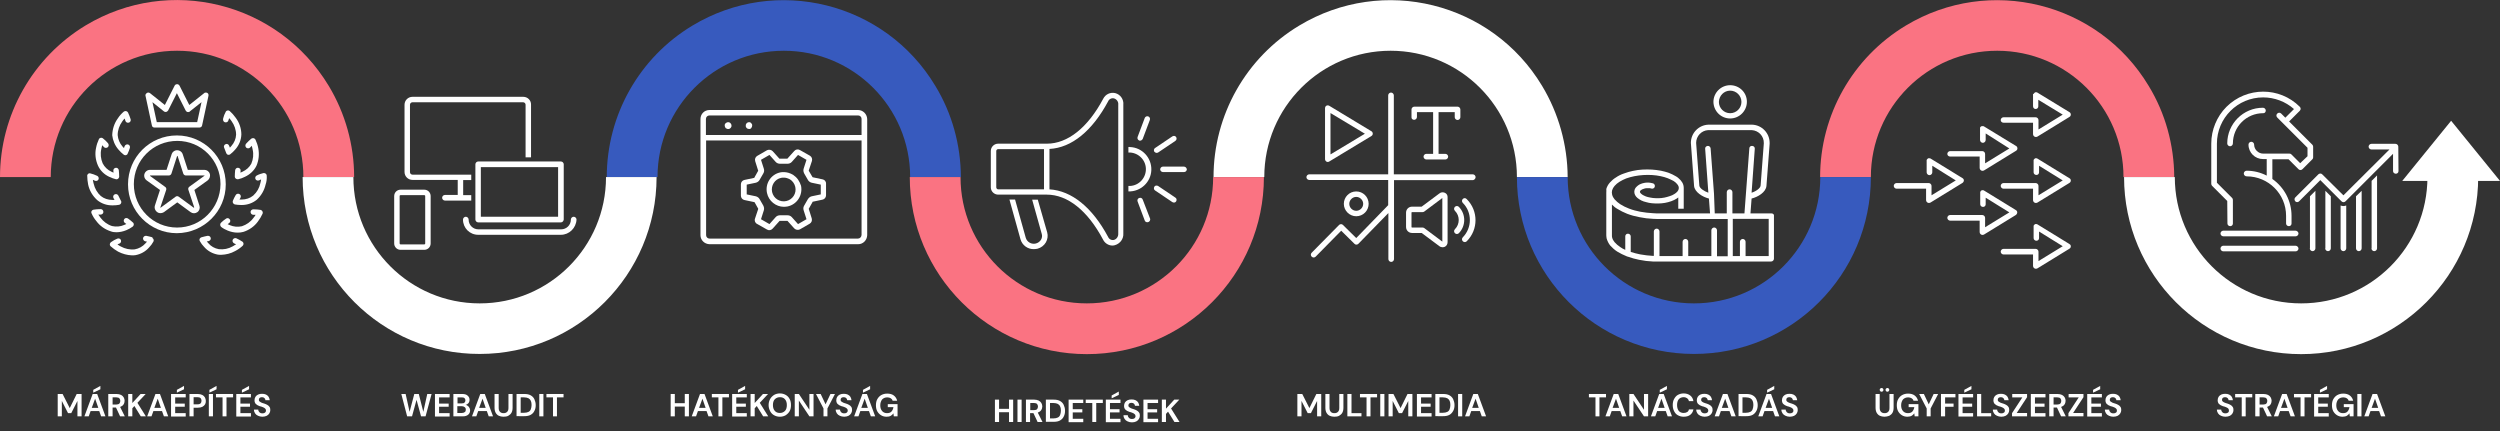
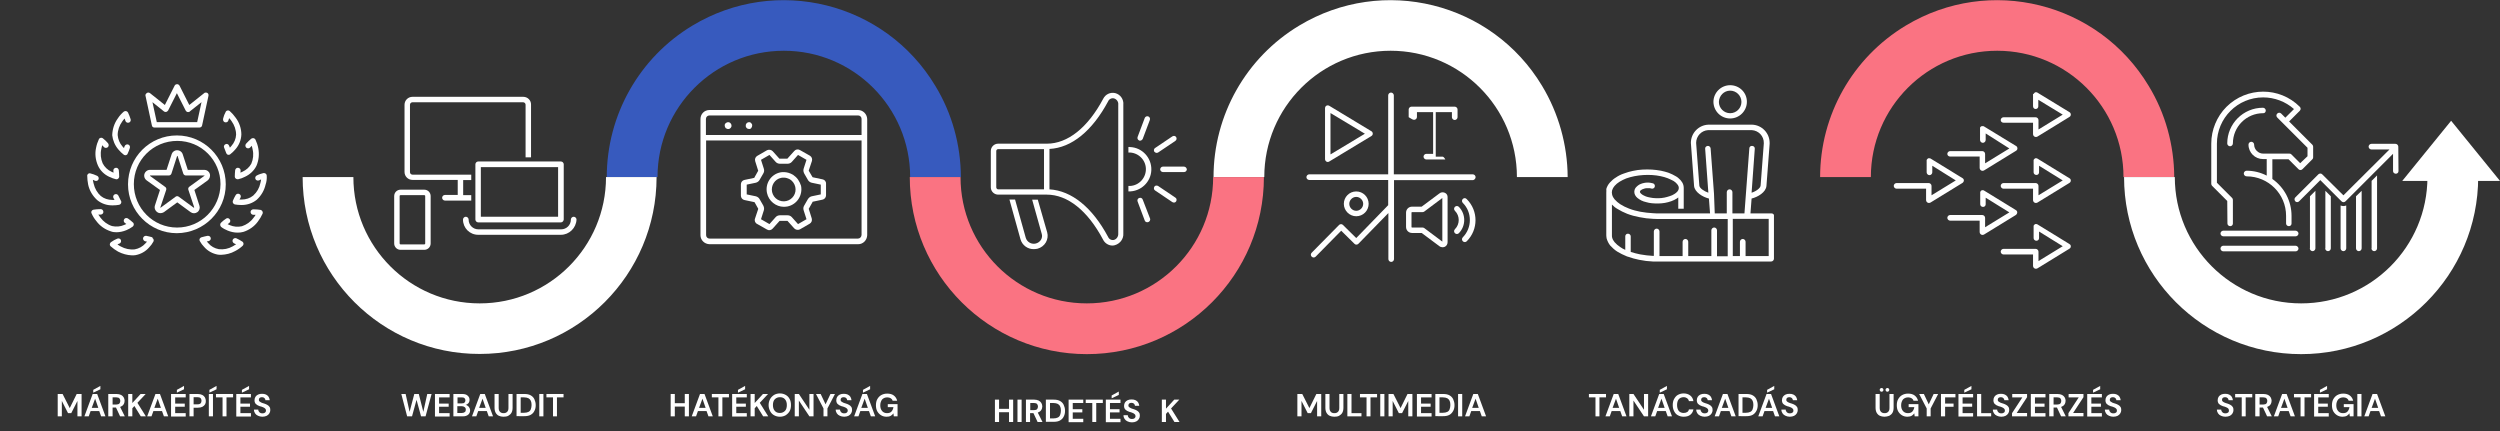
<svg xmlns="http://www.w3.org/2000/svg" version="1.1" id="Réteg_1" x="0px" y="0px" viewBox="0 0 1330 229.5" style="enable-background:new 0 0 1330 229.5;" xml:space="preserve">
  <rect x="0" y="0" width="1330" height="229.5" fill="#333333" stroke="none" />
  <style type="text/css">
	.st0{fill:#E52421;}
	.st1{fill:#A5A5A5;}
	.st2{fill:#375ABE;}
	.st3{fill:#FFFFFF;}
	.st4{fill:#FA7382;}
	.st5{enable-background:new    ;}
</style>
  <g id="Group_599" transform="translate(-301 -224.75)">
    <g id="Group_329" transform="translate(0 -334.25)">
      <g id="Group_327" transform="translate(301 559)">
        <path id="Path_1748" class="st0" d="M322.8,94.2" />
        <path id="Path_1749" class="st1" d="M161.4,94.2" />
        <path id="Path_1751" class="st0" d="M349.7,94.2" />
        <path id="Path_1752" class="st0" d="M484.1,94.2" />
        <path id="Path_1753" class="st0" d="M645.5,94.2" />
        <path id="Path_1755" class="st0" d="M511.1,94.2" />
        <path id="Path_1756" class="st2" d="M497.6,45.7c-26.8-44.6-84.7-58.9-129.2-32.1c-28.3,17-45.6,47.6-45.6,80.6h27     c0-37.1,30.1-67.2,67.2-67.2c37.1,0,67.2,30.1,67.2,67.2h27C511.1,77.1,506.5,60.3,497.6,45.7" />
        <path id="Path_1757" class="st0" d="M806.9,94.2" />
        <path id="Path_1758" class="st0" d="M672.5,94.2" />
        <path id="Path_1759" class="st0" d="M833.9,94.2" />
        <path id="Path_1760" class="st0" d="M968.3,94.2" />
        <path id="Path_1762" class="st3" d="M820.4,45.7c-26.8-44.6-84.7-58.9-129.2-32.1c-28.3,17-45.6,47.6-45.6,80.6h27     c0-37.1,30.1-67.2,67.2-67.2c37.1,0,67.2,30.1,67.2,67.2h27C833.9,77.1,829.2,60.3,820.4,45.7" />
        <path id="Path_1763" class="st0" d="M995.2,94.2" />
        <path id="Path_1764" class="st0" d="M1129.7,94.2" />
        <path id="Path_1766" class="st0" d="M1156.6,94.2" />
        <path id="Path_1767" class="st4" d="M1143.1,45.7c-26.8-44.6-84.7-58.9-129.2-32.1c-28.3,17-45.6,47.6-45.6,80.6h27     c0-37.1,30.1-67.2,67.2-67.2c37.1,0,67.2,30.1,67.2,67.2h27C1156.6,77.1,1152,60.3,1143.1,45.7" />
-         <path id="Path_1769" class="st4" d="M174.9,45.7C148,1.1,90.2-13.3,45.6,13.5C17.3,30.6,0,61.2,0,94.2h27     C27,57.1,57.1,27,94.2,27s67.2,30.1,67.2,67.2h27C188.4,77.1,183.7,60.3,174.9,45.7" />
        <path id="Path_1770" class="st3" d="M322.4,94.2c0,37.1-30.1,67.2-67.2,67.2S188,131.3,188,94.2h-27c0,52,42.2,94.2,94.2,94.1     c52,0,94.1-42.2,94.1-94.1H322.4z" />
        <path id="Path_1772" class="st4" d="M645.4,94.2c0,37.1-30.1,67.2-67.2,67.2c-37.1,0-67.2-30.1-67.2-67.2h-27     c0,52,42.2,94.2,94.2,94.2c52,0,94.2-42.2,94.2-94.2H645.4z" />
-         <path id="Path_1774" class="st2" d="M968.4,94.2c0,37.1-30.1,67.2-67.2,67.2c-37.1,0-67.2-30.1-67.2-67.2h-27     c0,52,42.2,94.1,94.2,94.1c52,0,94.1-42.1,94.1-94.1H968.4z" />
        <path id="Path_1775" class="st3" d="M1291.4,94.2c0,37.1-30.1,67.2-67.2,67.2c-37.1,0-67.2-30.1-67.2-67.2h-27     c0,52,42.2,94.2,94.2,94.2c52,0,94.2-42.2,94.2-94.2H1291.4z" />
        <g id="Group_319" transform="translate(1176.396 48.819)">
          <path id="Path_1776" class="st3" d="M99.5,29.4v-0.2c0-0.8-0.7-1.5-1.5-1.5H85.2c-0.8,0-1.5,0.7-1.5,1.5s0.7,1.5,1.5,1.5h9.6      L70.3,55.1L59,43.9c-0.3-0.3-0.6-0.4-1-0.4l0,0c-0.4,0-0.8,0.2-1,0.4L44.7,56.2c-0.6,0.6-0.5,1.5,0,2.1c0.6,0.6,1.5,0.5,2,0      L58,47l11.3,11.3c0.6,0.6,1.5,0.6,2.1,0c0,0,0,0,0,0l25.3-25.3v9.2c0,0.8,0.7,1.4,1.5,1.4c0.8,0,1.4-0.6,1.4-1.4L99.5,29.4" />
          <path id="Path_1777" class="st3" d="M8.6,70.1c0,0.8,0.7,1.4,1.5,1.4c0.8,0,1.4-0.6,1.4-1.4V57.5c0-0.4-0.2-0.8-0.4-1l-8.1-8.1      V27.6c0-13.6,11-24.6,24.6-24.6c6,0,11.9,2.2,16.4,6.2l-4.6,4.6l-2.2-2.2c-0.6-0.6-1.5-0.6-2.1,0c-0.6,0.6-0.6,1.5,0,2.1l0,0      l16.1,16.1v4.5L47.3,38l-4.7-4.7c-0.3-0.3-0.6-0.4-1-0.4H27.6c-2.6,0-4.8-2.2-4.8-4.8c0-0.8-0.7-1.5-1.5-1.5      c-0.8,0-1.5,0.7-1.5,1.5c0,4.3,3.5,7.7,7.7,7.7h2v8.8c-3.3-1.7-7-2.6-10.7-2.6c-0.8,0-1.5,0.7-1.5,1.5S18,45,18.8,45      c11.6,0,21,9.4,21,21v4.1c0,0.8,0.7,1.4,1.5,1.4c0.8,0,1.4-0.6,1.4-1.4V66c0-7.8-3.8-15.1-10.2-19.6V35.9h8.6l5.3,5.3      c0.6,0.6,1.5,0.6,2.1,0c0,0,0,0,0,0l5.3-5.3c0.3-0.3,0.4-0.6,0.4-1v-5.7c0-0.4-0.2-0.8-0.4-1L41.4,15.8l5.7-5.7l0,0      c0.6-0.6,0.6-1.5,0-2.1c-10.8-10.8-28.2-10.7-39,0C2.9,13.2,0,20.3,0,27.6v21.4c0,0.4,0.2,0.8,0.4,1l8.1,8.1L8.6,70.1z" />
          <path id="Path_1778" class="st3" d="M29,10c0-0.8-0.7-1.5-1.5-1.5c-10.5,0-19,8.5-19,19c0,0.8,0.7,1.5,1.5,1.5      c0.8,0,1.5-0.7,1.5-1.5c0-8.9,7.2-16.1,16.1-16.1C28.4,11.5,29,10.8,29,10" />
          <path id="Path_1779" class="st3" d="M44.8,73.9H6.4c-0.8,0-1.5,0.7-1.5,1.5s0.7,1.5,1.5,1.5h38.5c0.8,0,1.5-0.7,1.5-1.5      S45.6,73.9,44.8,73.9L44.8,73.9" />
          <path id="Path_1780" class="st3" d="M44.8,81.9H6.4c-0.8,0-1.5,0.7-1.5,1.5s0.7,1.5,1.5,1.5h38.5c0.8,0,1.5-0.7,1.5-1.5      S45.6,81.9,44.8,81.9L44.8,81.9" />
          <path id="Path_1781" class="st3" d="M85.2,83.3c0,0.8,0.7,1.5,1.5,1.5c0.8,0,1.5-0.7,1.5-1.5l0,0V44.5l-2.9,2.9V83.3z" />
          <path id="Path_1782" class="st3" d="M77,83.3c0,0.8,0.7,1.5,1.5,1.5c0.8,0,1.5-0.7,1.5-1.5V52.7L77,55.6V83.3z" />
          <path id="Path_1783" class="st3" d="M68.8,60.5v22.8c0,0.8,0.7,1.5,1.5,1.5c0.8,0,1.5-0.7,1.5-1.5V60.5      C70.8,60.9,69.8,60.9,68.8,60.5" />
          <path id="Path_1784" class="st3" d="M60.6,83.3c0,0.8,0.7,1.5,1.5,1.5c0.8,0,1.5-0.7,1.5-1.5V55.6l-2.9-2.9V83.3z" />
          <path id="Path_1785" class="st3" d="M52.4,83.3c0,0.8,0.7,1.5,1.5,1.5c0.8,0,1.5-0.7,1.5-1.5V52.7l-2.9,2.9V83.3z" />
        </g>
        <g id="Group_318" transform="translate(1007.575 48.987)">
          <path id="Path_1786" class="st3" d="M37.2,47c0-0.5-0.3-1-0.7-1.2L19.4,35.3c0,0-0.1,0-0.1,0c-0.1,0-0.2-0.1-0.3-0.1      c0,0-0.1,0-0.1,0c-0.1,0-0.1,0-0.2,0c0,0-0.1,0-0.1,0c0,0,0,0,0,0c0,0-0.1,0-0.1,0c0,0-0.1,0-0.1,0c0,0-0.1,0-0.1,0      c-0.1,0-0.1,0-0.2,0.1c0,0-0.1,0-0.1,0.1c0,0-0.1,0.1-0.1,0.1c0,0-0.1,0.1-0.1,0.1s-0.1,0.1-0.1,0.1s-0.1,0.1-0.1,0.1      c0,0-0.1,0.1-0.1,0.1c0,0,0,0,0,0c0,0,0,0.1,0,0.1c0,0,0,0.1-0.1,0.1c0,0,0,0.1,0,0.1c0,0,0,0.1,0,0.1c0,0.1,0,0.1,0,0.2      c0,0,0,0.1,0,0.1v6.1c0,0.8,0.7,1.5,1.5,1.5c0.8,0,1.5-0.7,1.5-1.5v-3.5L32.9,47L20,54.9v-5c0-0.8-0.7-1.5-1.5-1.5H1.4      c-0.8,0-1.5,0.7-1.5,1.5s0.7,1.5,1.5,1.5h15.7v6.1c0,0.8,0.7,1.5,1.5,1.5c0.3,0,0.5-0.1,0.8-0.2l17.1-10.5      C36.9,48,37.2,47.5,37.2,47" />
          <path id="Path_1787" class="st3" d="M29.9,34.3h15.7v6.1c0,0.8,0.7,1.5,1.5,1.5c0.3,0,0.5-0.1,0.8-0.2l17.1-10.5      c0.7-0.4,0.9-1.3,0.5-2c-0.1-0.2-0.3-0.4-0.5-0.5L47.8,18.2c0,0-0.1,0-0.1,0c0,0-0.1,0-0.1-0.1c0,0-0.1,0-0.1,0s-0.1,0-0.1,0      c0,0-0.1,0-0.1,0c0,0-0.1,0-0.1,0c0,0,0,0,0,0c0,0-0.1,0-0.1,0c-0.1,0-0.1,0-0.2,0c0,0-0.1,0-0.1,0c-0.1,0-0.1,0-0.2,0.1      c0,0-0.1,0-0.1,0c-0.1,0-0.1,0.1-0.2,0.1c0,0-0.1,0-0.1,0.1c0,0-0.1,0.1-0.1,0.1c0,0-0.1,0.1-0.1,0.1c0,0-0.1,0.1-0.1,0.1      c0,0,0,0,0,0c0,0,0,0.1,0,0.1c0,0,0,0.1-0.1,0.1c0,0,0,0.1,0,0.1c0,0,0,0.1,0,0.1c0,0.1,0,0.1,0,0.2c0,0,0,0.1,0,0.1v6.1      c0,0.8,0.7,1.5,1.5,1.5c0.8,0,1.5-0.7,1.5-1.5l0,0v-3.5L61.4,30l-12.9,7.9v-5c0-0.8-0.7-1.5-1.5-1.5H29.9      c-0.8,0-1.5,0.7-1.5,1.5S29.1,34.3,29.9,34.3" />
          <path id="Path_1788" class="st3" d="M65.6,64c0-0.5-0.3-1-0.7-1.2L47.8,52.3c0,0-0.1,0-0.1,0c0,0-0.1,0-0.1-0.1c0,0-0.1,0-0.1,0      c0,0-0.1,0-0.1,0c-0.1,0-0.1,0-0.2,0c0,0-0.1,0-0.1,0c0,0,0,0,0,0c0,0-0.1,0-0.1,0c0,0-0.1,0-0.1,0c0,0-0.1,0-0.1,0      c-0.1,0-0.1,0-0.2,0.1c0,0-0.1,0-0.1,0.1c-0.1,0-0.1,0.1-0.1,0.1c0,0-0.1,0.1-0.1,0.1c0,0-0.1,0.1-0.1,0.1c0,0-0.1,0.1-0.1,0.1      c0,0-0.1,0.1-0.1,0.1c0,0,0,0,0,0c0,0,0,0.1,0,0.1c0,0,0,0.1-0.1,0.1c0,0,0,0.1,0,0.1c0,0,0,0.1,0,0.1c0,0.1,0,0.1,0,0.2      c0,0,0,0.1,0,0.1v6.1c0,0.8,0.7,1.4,1.5,1.4c0.8,0,1.4-0.6,1.4-1.4v-3.5L61.4,64l-12.9,7.9v-5c0-0.8-0.7-1.5-1.5-1.5H29.9      c-0.8,0-1.5,0.7-1.5,1.5s0.7,1.5,1.5,1.5h15.7v6.1c0,0.8,0.7,1.5,1.5,1.5c0.3,0,0.5-0.1,0.8-0.2l17.1-10.5      C65.3,65,65.6,64.5,65.6,64" />
          <path id="Path_1789" class="st3" d="M93.3,80.8L76.2,70.3c0,0-0.1,0-0.1,0c0,0-0.1-0.1-0.1-0.1s-0.1,0-0.1,0s-0.1,0-0.1,0      c0,0-0.1,0-0.1,0c0,0-0.1,0-0.1,0c0,0,0,0,0,0c0,0-0.1,0-0.1,0s-0.1,0-0.2,0s-0.1,0-0.1,0c-0.1,0-0.1,0-0.2,0.1      c0,0-0.1,0-0.1,0.1c-0.1,0-0.1,0.1-0.1,0.1c0,0-0.1,0.1-0.1,0.1c0,0-0.1,0.1-0.1,0.1c0,0-0.1,0.1-0.1,0.1c0,0-0.1,0.1-0.1,0.1      c0,0,0,0,0,0c0,0,0,0.1,0,0.1c0,0-0.1,0.1-0.1,0.1c0,0,0,0.1,0,0.1s0,0.1,0,0.1c0,0.1,0,0.1,0,0.2c0,0,0,0.1,0,0.1v6.1      c0,0.8,0.7,1.4,1.5,1.4c0.8,0,1.4-0.6,1.4-1.4v-3.5L89.8,82l-12.9,7.9v-5c0-0.8-0.7-1.5-1.5-1.5H58.3c-0.8,0-1.5,0.7-1.5,1.5      s0.7,1.5,1.5,1.5H74v6.1c0,0.8,0.7,1.5,1.5,1.5c0.3,0,0.5-0.1,0.8-0.2l17.1-10.5c0.7-0.4,0.9-1.3,0.5-2      C93.7,81.1,93.5,80.9,93.3,80.8" />
          <path id="Path_1790" class="st3" d="M93.3,45.8L76.2,35.3c0,0-0.1,0-0.1,0c0,0-0.1,0-0.1-0.1c0,0-0.1,0-0.1,0c0,0-0.1,0-0.1,0      c-0.1,0-0.1,0-0.2,0c0,0-0.1,0-0.1,0c0,0,0,0,0,0c0,0-0.1,0-0.1,0c0,0-0.1,0-0.1,0c0,0-0.1,0-0.1,0c-0.1,0-0.1,0-0.2,0.1      c0,0-0.1,0-0.1,0.1s-0.1,0.1-0.1,0.1s-0.1,0.1-0.1,0.1c0,0-0.1,0.1-0.1,0.1c0,0-0.1,0.1-0.1,0.1c0,0-0.1,0.1-0.1,0.1      c0,0,0,0,0,0c0,0,0,0.1,0,0.1c0,0-0.1,0.1-0.1,0.1c0,0,0,0.1,0,0.1s0,0.1,0,0.1c0,0.1,0,0.1,0,0.2c0,0,0,0.1,0,0.1v6.1      c0,0.8,0.7,1.4,1.5,1.4c0.8,0,1.4-0.6,1.4-1.4v-3.5L89.8,47l-12.9,7.9v-5c0-0.8-0.7-1.5-1.5-1.5H58.3c-0.8,0-1.5,0.7-1.5,1.5      s0.7,1.5,1.5,1.5h15.7v6.1c0,0.8,0.7,1.5,1.5,1.5c0.3,0,0.5-0.1,0.8-0.2l17.1-10.5c0.7-0.4,0.9-1.3,0.5-2      C93.7,46,93.5,45.9,93.3,45.8" />
          <path id="Path_1791" class="st3" d="M58.3,16.3H74v6.1c0,0.8,0.7,1.5,1.5,1.5c0.3,0,0.5-0.1,0.8-0.2l17.1-10.5      c0.7-0.4,0.9-1.3,0.5-2c-0.1-0.2-0.3-0.4-0.5-0.5L76.2,0.2c0,0-0.1,0-0.1,0c0,0-0.1,0-0.1-0.1s-0.1,0-0.1,0c0,0-0.1,0-0.1,0      c0,0-0.1,0-0.1,0c0,0-0.1,0-0.1,0c0,0,0,0,0,0c0,0-0.1,0-0.1,0c-0.1,0-0.1,0-0.2,0c0,0-0.1,0-0.1,0c-0.1,0-0.1,0-0.2,0.1      c0,0-0.1,0-0.1,0.1c-0.1,0-0.1,0.1-0.1,0.1c0,0-0.1,0.1-0.1,0.1c0,0-0.1,0.1-0.1,0.1c0,0-0.1,0.1-0.1,0.1c0,0-0.1,0.1-0.1,0.1      c0,0,0,0,0,0c0,0,0,0.1,0,0.1c0,0,0,0.1-0.1,0.1C74,1,74,1,74,1s0,0.1,0,0.1c0,0.1,0,0.1,0,0.2c0,0,0,0.1,0,0.1v6.1      C74,8.4,74.6,9,75.4,9c0.8,0,1.4-0.6,1.4-1.4V4.1L89.8,12l-12.9,7.9v-5c0-0.8-0.7-1.5-1.5-1.5H58.3c-0.8,0-1.5,0.7-1.5,1.5      S57.5,16.3,58.3,16.3L58.3,16.3" />
        </g>
        <g id="Group_317" transform="translate(854.546 45.326)">
          <path id="Path_1792" class="st3" d="M65.9,17.7c4.9,0,8.9-4,8.9-8.9S70.8,0,65.9,0c-4.9,0-8.9,4-8.9,8.9c0,0,0,0,0,0      C57.1,13.8,61,17.7,65.9,17.7 M65.9,2.9c3.3,0,6,2.7,6,6c0,3.3-2.7,6-6,6c-3.3,0-6-2.7-6-6c0,0,0,0,0,0      C60,5.6,62.6,2.9,65.9,2.9" />
          <path id="Path_1793" class="st3" d="M87.9,68.2H76.7l0.6-7.9c3.3-0.8,7.6-3.3,7.9-6.7l1.7-22.4c0-0.3,0-0.4,0-0.5      c0-5.2-4.1-9.5-9.3-9.7H54.3c-5.2,0.2-9.3,4.5-9.3,9.7l1.7,22.9c0.3,3.3,4.6,5.9,7.9,6.7l0.6,7.9H28c-1,0-2.1,0-3.1-0.1      c-2.3-0.1-4.6-0.4-6.9-0.8c-2-0.4-4-0.9-6-1.7c-1.6-0.6-3.2-1.4-4.6-2.3c-1.1-0.7-2.1-1.6-3-2.6c-0.6-0.7-1.1-1.6-1.3-2.5      c-0.2-0.8-0.2-1.6,0-2.3c0.3-0.9,0.7-1.6,1.3-2.3c0.7-0.8,1.6-1.6,2.6-2.2c1.1-0.7,2.4-1.3,3.6-1.8c1.4-0.5,2.9-0.9,4.4-1.2      c1.6-0.3,3.1-0.5,4.7-0.6c1.6-0.1,3.2-0.1,4.8,0c1.5,0.1,3,0.3,4.4,0.6c1.3,0.3,2.6,0.6,3.8,1.1c1,0.4,2,0.9,3,1.4      c0.7,0.4,1.4,1,1.9,1.6c0.4,0.4,0.7,0.9,0.9,1.5c0.1,0.4,0.1,0.9,0,1.3c-0.1,0.5-0.4,0.9-0.7,1.3c-0.5,0.5-1,1-1.6,1.3      c-0.7,0.5-1.5,0.8-2.4,1.1c-0.9,0.3-1.9,0.6-2.9,0.8c-2,0.4-4.1,0.4-6.1,0.2c-0.9-0.1-1.8-0.3-2.7-0.5c-0.7-0.2-1.4-0.4-2.1-0.8      c-0.5-0.2-0.9-0.5-1.4-0.9c-0.2-0.2-0.5-0.5-0.6-0.7c-0.1-0.1-0.1-0.3-0.1-0.4c0-0.1,0.1-0.3,0.1-0.4c0.1-0.2,0.3-0.4,0.5-0.5      c0.3-0.2,0.6-0.4,0.9-0.5c0.4-0.1,0.8-0.3,1.2-0.4c0.4-0.1,0.8-0.1,1.3-0.1c0.4,0,0.8,0,1.2,0c0.3,0,0.6,0.1,0.9,0.2      c0.8,0.2,1.6-0.2,1.8-1c0.2-0.8-0.2-1.6-1-1.8c-0.5-0.1-0.9-0.2-1.4-0.3c-0.5-0.1-1.1-0.1-1.6-0.1c-0.6,0-1.2,0.1-1.7,0.2      c-0.6,0.1-1.2,0.3-1.7,0.5c-0.6,0.2-1.1,0.5-1.6,0.9c-0.5,0.4-0.9,0.8-1.3,1.3c-0.7,1.1-0.8,2.5-0.2,3.7      c0.3,0.6,0.8,1.2,1.3,1.6c0.6,0.5,1.3,0.9,2,1.3c0.8,0.4,1.7,0.7,2.6,0.9c1,0.3,2,0.5,3.1,0.6c2.3,0.2,4.6,0.2,6.9-0.2      c1.1-0.2,2.3-0.5,3.4-0.9c1-0.4,2-0.8,2.9-1.4c0.3-0.2,0.6-0.4,0.8-0.6v6h2.9V54.6h0c0-0.5-0.1-1-0.2-1.5      c-0.3-1-0.8-1.8-1.5-2.6c-0.8-0.8-1.6-1.6-2.6-2.1c-1.1-0.7-2.3-1.2-3.5-1.7c-1.4-0.5-2.8-0.9-4.3-1.2c-1.6-0.3-3.2-0.5-4.8-0.6      c-1.7-0.1-3.4-0.1-5.1,0c-1.7,0.1-3.4,0.3-5.1,0.7c-1.6,0.3-3.2,0.8-4.8,1.4c-1.5,0.5-2.9,1.2-4.2,2.1c-1.2,0.7-2.3,1.7-3.2,2.7      c-0.9,1-1.5,2.1-1.9,3.4C0.1,55.8,0,56.5,0,57.2c0,0,0,0.1,0,0.1v22.5c0,0.6,0.1,1.2,0.2,1.8c0.4,1.3,1,2.6,1.9,3.7      c1.1,1.2,2.3,2.3,3.7,3.2c1.6,1,3.3,1.8,5,2.5c0.2,0.1,0.4,0.2,0.6,0.2c2,0.7,4,1.3,6.1,1.7c2.4,0.5,4.9,0.8,7.3,0.9      c0.6,0,1.3,0,1.9,0c0.1,0,0.1,0,0.2,0c0,0,0.1,0,0.1,0c0.2,0,0.3,0,0.5,0c0.2,0,0.4,0,0.6,0h14c0,0,0,0,0,0s0,0,0,0h15.2      c0,0,0,0,0,0s0,0,0,0h15.2c0,0,0,0,0,0s0,0,0,0h15.2c0.8,0,1.5-0.7,1.5-1.5V69.6C89.4,68.8,88.7,68.2,87.9,68.2      C87.9,68.2,87.9,68.2,87.9,68.2 M57.3,57.7L57.3,57.7l-1.8-24.1c-0.1-0.8-0.8-1.4-1.6-1.3c-0.8,0.1-1.4,0.8-1.3,1.5l1.7,23.4      c-2.3-0.8-4.7-2.4-4.8-3.8l-1.7-22.7c0-3.6,2.8-6.6,6.4-6.8h23.2c3.6,0.2,6.5,3.2,6.4,6.9c0,0,0,0.1,0,0.2l-1.7,22.4      c-0.1,1.4-2.5,3.1-4.8,3.8l1.7-23.4c0.1-0.8-0.6-1.5-1.4-1.5c-0.8-0.1-1.5,0.5-1.5,1.3l-1.9,25.3l-0.7,9.3h-6.4V56.9      c0-0.8-0.7-1.5-1.5-1.5c-0.8,0-1.5,0.7-1.5,1.5v11.3h-6.4L57.3,57.7z M18,90c-1.7-0.3-3.3-0.8-5-1.3v-8.3c0-0.8-0.7-1.4-1.5-1.4      c-0.8,0-1.4,0.6-1.4,1.4v7.2c-0.9-0.4-1.9-0.9-2.7-1.5c-1.1-0.7-2.1-1.6-3-2.6c-0.6-0.7-1.1-1.6-1.3-2.5      c-0.1-0.3-0.1-0.7-0.1-1.1V63.5c0.9,0.9,1.8,1.7,2.9,2.3c1.6,1,3.4,1.9,5.2,2.6c2.1,0.8,4.3,1.4,6.5,1.8      c2.4,0.5,4.9,0.8,7.3,0.9c0.9,0,1.8,0.1,2.7,0.1c0.2,0,0.4,0,0.6,0h36.4v19.5c0,0.1,0,0.2,0,0.3h-5.7V77.2      c0-0.8-0.7-1.5-1.5-1.5c-0.8,0-1.5,0.7-1.5,1.5v13.7H43.6v-7.6c0-0.8-0.7-1.5-1.5-1.5c-0.8,0-1.5,0.7-1.5,1.5v7.6H28.3V77.8      c0-0.8-0.7-1.5-1.5-1.5c-0.8,0-1.5,0.7-1.5,1.5v13c-0.2,0-0.3,0-0.5,0C22.6,90.7,20.3,90.4,18,90 M74.1,90.9v-7.6      c0-0.8-0.7-1.5-1.5-1.5c-0.8,0-1.5,0.7-1.5,1.5v7.6h-3.8c0-0.1,0-0.2,0-0.3V71.1h19.1v19.8L74.1,90.9z" />
        </g>
        <g id="Group_325" transform="translate(695.118 49.344)">
          <path id="Path_1799" class="st3" d="M83.1,56.5c-0.6,0.6-0.6,1.5,0,2.1c0,0,0,0,0,0c5,5,5,13.2,0,18.3c-0.6,0.6-0.6,1.5,0,2.1      s1.5,0.6,2.1,0c6.2-6.2,6.2-16.2,0-22.4C84.6,55.9,83.7,55.9,83.1,56.5C83.1,56.5,83.1,56.5,83.1,56.5" />
          <g id="Group_324" transform="translate(0 0)">
            <path id="Path_1794" class="st3" d="M89.9,44.9c0-0.8-0.7-1.5-1.5-1.5h-42v-42c0-0.8-0.7-1.5-1.5-1.5c-0.8,0-1.5,0.7-1.5,1.5       v42h-42c-0.8,0-1.5,0.7-1.5,1.5s0.7,1.5,1.5,1.5h42v13.4L26.4,77.3l-7.1-7c-0.3-0.3-0.6-0.4-1-0.4h0c-0.4,0-0.8,0.2-1,0.4       L2.7,85.1c-0.6,0.6-0.6,1.5,0,2.1c0.6,0.6,1.5,0.6,2.1,0l13.6-13.8l7.1,7c0.3,0.3,0.6,0.4,1,0.4c0.4,0,0.8-0.2,1-0.4l16-16.4       v24.5c0,0.8,0.7,1.5,1.5,1.5c0.8,0,1.5-0.7,1.5-1.5v-42h42C89.2,46.4,89.9,45.7,89.9,44.9" />
            <path id="Path_1795" class="st3" d="M33,59.1c0-3.7-3-6.6-6.6-6.6c-3.7,0-6.6,3-6.6,6.6s3,6.6,6.6,6.6       C30.1,65.7,33,62.7,33,59.1 M22.7,59.1c0-2,1.7-3.7,3.7-3.7c2,0,3.7,1.7,3.7,3.7c0,2-1.7,3.7-3.7,3.7       C24.4,62.8,22.7,61.1,22.7,59.1" />
            <path id="Path_1796" class="st3" d="M10.5,36.6c0.5,0.3,1,0.3,1.5,0L34.5,23c0.7-0.4,0.9-1.3,0.5-2c-0.1-0.2-0.3-0.4-0.5-0.5       L12,6.9c-0.7-0.4-1.6-0.2-2,0.5C9.9,7.7,9.8,7.9,9.8,8.2v27.1C9.8,35.9,10.1,36.3,10.5,36.6 M12.7,10.8l18.3,11l-18.3,11V10.8z       " />
-             <path id="Path_1797" class="st3" d="M57.2,14.4c0.8,0,1.5-0.7,1.5-1.5v-2.6h8.6v22.2h-3.6c-0.8,0-1.5,0.7-1.5,1.5       s0.7,1.5,1.5,1.5h10.1c0.8,0,1.5-0.7,1.5-1.5s-0.7-1.5-1.5-1.5h-3.6V10.3h8.6V13c0,0.8,0.7,1.5,1.5,1.5c0.8,0,1.5-0.7,1.5-1.5       V8.9c0-0.8-0.7-1.5-1.5-1.5h-23c-0.8,0-1.5,0.7-1.5,1.5V13C55.7,13.8,56.4,14.4,57.2,14.4" />
+             <path id="Path_1797" class="st3" d="M57.2,14.4c0.8,0,1.5-0.7,1.5-1.5v-2.6h8.6v22.2h-3.6c-0.8,0-1.5,0.7-1.5,1.5       s0.7,1.5,1.5,1.5h10.1s-0.7-1.5-1.5-1.5h-3.6V10.3h8.6V13c0,0.8,0.7,1.5,1.5,1.5c0.8,0,1.5-0.7,1.5-1.5       V8.9c0-0.8-0.7-1.5-1.5-1.5h-23c-0.8,0-1.5,0.7-1.5,1.5V13C55.7,13.8,56.4,14.4,57.2,14.4" />
            <path id="Path_1798" class="st3" d="M81,60.7c-0.6-0.6-1.5-0.6-2.1,0s-0.6,1.5,0,2.1c2.7,2.7,2.7,7.1,0,9.8       c-0.6,0.6-0.6,1.5,0,2.1s1.5,0.6,2.1,0C84.8,70.8,84.8,64.6,81,60.7C81,60.7,81,60.7,81,60.7" />
            <path id="Path_1800" class="st3" d="M73.5,53.2c-1-0.4-2.1-0.3-2.9,0.4l-9.4,7h-5.1c-1.8,0-3.2,1.4-3.2,3.2v7.6       c0,1.8,1.4,3.2,3.2,3.2h5.1l9.4,7c0.5,0.4,1.1,0.6,1.7,0.6c0.4,0,0.8-0.1,1.1-0.2c1-0.4,1.6-1.4,1.6-2.5V55.7       C75.1,54.6,74.5,53.6,73.5,53.2 M72.2,79.2L62.6,72c-0.3-0.2-0.6-0.3-0.9-0.3h-5.6c-0.2,0-0.3-0.1-0.3-0.3v-7.6       c0-0.2,0.1-0.3,0.3-0.3h5.6c0.3,0,0.6-0.1,0.9-0.3l9.6-7.2V79.2z" />
          </g>
        </g>
        <g id="Group_326" transform="translate(527.111 49.336)">
          <path id="Path_1801" class="st3" d="M66.2,0.2c-2.6-0.6-5.2,0.6-6.4,3c-8.2,15.4-18.9,23.9-30,23.9H3.9C1.8,27.1,0,28.8,0,31      v19.3c0,2.2,1.8,3.9,3.9,3.9h25.8c11.2,0,21.8,8.5,30,23.9c0.9,1.9,2.9,3.2,5,3.2c0.5,0,0.9-0.1,1.3-0.2      c2.8-0.8,4.7-3.4,4.5-6.2V6.4C70.8,3.5,68.9,0.9,66.2,0.2 M2.9,50.3V31c0-0.6,0.5-1,1-1h24.4v21.4H3.9      C3.4,51.4,2.9,50.9,2.9,50.3 M67.8,74.9c0.1,1.5-0.8,3-2.3,3.4c-1.3,0.3-2.6-0.4-3.1-1.6C54,61,43,52.1,31.2,51.4V29.9      C43,29.3,54,20.3,62.4,4.6c0.5-1.2,1.8-1.9,3.1-1.6c1.5,0.4,2.5,1.9,2.3,3.4V74.9z" />
          <path id="Path_1802" class="st3" d="M73.2,28.9v2.9c4.9-0.2,9.1,3.6,9.3,8.5c0.2,4.9-3.6,9.1-8.5,9.3c-0.3,0-0.5,0-0.8,0v2.9      c6.5,0.2,12-4.9,12.2-11.4s-4.9-12-11.4-12.2C73.7,28.8,73.4,28.8,73.2,28.9" />
          <path id="Path_1803" class="st3" d="M102.7,39.3H91.6c-0.8,0-1.4,0.6-1.5,1.4c0,0.8,0.6,1.4,1.4,1.5c0,0,0.1,0,0.1,0h11.2      c0.8,0,1.4-0.6,1.5-1.4C104.2,40,103.6,39.3,102.7,39.3C102.8,39.3,102.8,39.3,102.7,39.3" />
          <path id="Path_1804" class="st3" d="M88.2,32c0.3,0,0.6-0.1,0.8-0.2l9.2-6.2c0.7-0.5,0.8-1.4,0.4-2c-0.4-0.7-1.3-0.8-2-0.4      l-9.2,6.2c-0.7,0.4-0.8,1.4-0.4,2C87.3,31.7,87.8,32,88.2,32" />
          <path id="Path_1805" class="st3" d="M78.9,25.4c0.2,0.1,0.3,0.1,0.5,0.1c0.6,0,1.1-0.4,1.4-0.9l3.8-10.1      c0.3-0.8-0.1-1.6-0.8-1.9c-0.8-0.3-1.6,0.1-1.9,0.8l-3.8,10.1C77.8,24.3,78.2,25.1,78.9,25.4" />
          <path id="Path_1806" class="st3" d="M98.2,55.8L89,49.6c-0.7-0.4-1.6-0.3-2,0.4s-0.3,1.6,0.4,2l9.2,6.2c0.7,0.4,1.6,0.3,2-0.4      S98.9,56.2,98.2,55.8" />
          <path id="Path_1807" class="st3" d="M80.8,56.8c-0.3-0.8-1.1-1.1-1.9-0.8s-1.1,1.1-0.8,1.9l3.8,10.1c0.2,0.6,0.8,0.9,1.4,0.9      c0.8,0,1.5-0.7,1.5-1.5c0-0.2,0-0.3-0.1-0.5L80.8,56.8z" />
          <path id="Path_1808" class="st3" d="M25,56.9h-3l5.1,18.2c0.3,1,0.2,2.1-0.4,3.1c-0.6,1-1.6,1.7-2.7,2c-2.3,0.6-4.7-0.7-5.4-3      l-5.7-20.4h-3l5.9,21.2c0.9,3.1,3.8,5.3,7.1,5.2c0.6,0,1.3-0.1,1.9-0.2c1.9-0.5,3.5-1.7,4.5-3.4c0.9-1.6,1.2-3.5,0.7-5.3      L25,56.9z" />
        </g>
        <g id="Group_322" transform="translate(372.651 58.521)">
          <path id="Path_1810" class="st3" d="M13.7,9.8c0.2,0.1,0.4,0.2,0.7,0.3c0.2,0,0.5,0,0.7,0c0.1,0,0.2-0.1,0.3-0.1      c0.1,0,0.2-0.1,0.3-0.2c0.1-0.1,0.2-0.1,0.3-0.2c0.1-0.1,0.2-0.2,0.2-0.3c0.1-0.1,0.1-0.2,0.2-0.3c0-0.1,0.1-0.2,0.1-0.3      c0-0.2,0-0.5,0-0.7c0-0.1-0.1-0.2-0.1-0.3c0-0.1-0.1-0.2-0.2-0.3C16.1,7.2,16,7.1,16,7c-0.6-0.6-1.6-0.7-2.3-0.2      C13.6,6.9,13.5,7,13.4,7c-0.1,0.1-0.2,0.2-0.2,0.3C13.1,7.4,13,7.5,13,7.6c0,0.1-0.1,0.2-0.1,0.3c0,0.1,0,0.2,0,0.4      c0,0.5,0.2,0.9,0.5,1.3C13.5,9.7,13.6,9.8,13.7,9.8" />
          <g id="Group_321" transform="translate(0 0)">
            <path id="Path_1809" class="st3" d="M83.8,0H4.8C2.1,0,0,2.1,0,4.8v61.8c0,2.6,2.1,4.7,4.8,4.8h79.1c2.6,0,4.7-2.1,4.8-4.8V4.8       C88.6,2.1,86.4,0,83.8,0 M4.8,2.9h79.1c1,0,1.8,0.8,1.8,1.8v8.6H2.9V4.8C2.9,3.7,3.7,2.9,4.8,2.9 M83.8,68.4H4.8       c-1,0-1.8-0.8-1.8-1.8V16.2h82.7v50.3C85.6,67.6,84.8,68.4,83.8,68.4" />
            <path id="Path_1811" class="st3" d="M25.8,10.1c0.2,0,0.5,0,0.7-0.1c0.1,0,0.2-0.1,0.3-0.2C26.9,9.8,27,9.7,27,9.6       c0.3-0.3,0.5-0.8,0.5-1.3c0-0.1,0-0.2,0-0.4c0-0.1-0.1-0.2-0.1-0.3c0-0.1-0.1-0.2-0.2-0.3c-0.1-0.1-0.1-0.2-0.2-0.3       C27,7,26.9,6.9,26.8,6.8c-0.1-0.1-0.2-0.1-0.3-0.2c-0.1,0-0.2-0.1-0.3-0.1c-0.6-0.1-1.2,0.1-1.6,0.5c-0.1,0.1-0.2,0.2-0.2,0.3       c-0.1,0.1-0.1,0.2-0.2,0.3c-0.1,0.2-0.1,0.5-0.1,0.7C24,9.3,24.8,10.1,25.8,10.1" />
            <path id="Path_1812" class="st3" d="M51.9,37c-0.7-1-1.6-1.8-2.6-2.5c-0.8-0.5-1.6-0.8-2.5-1.1c-1.5-0.4-3-0.5-4.4-0.2       c-5,1.1-8.1,6-7,11c0.9,4.2,4.7,7.3,9,7.3c0.7,0,1.3-0.1,2-0.2c5-1.1,8.1-6,7.1-11C53.1,39.1,52.6,38,51.9,37 M50.5,43.4       c-0.6,3.4-3.9,5.7-7.3,5.1c-1.7-0.3-3.1-1.2-4.1-2.6c-0.5-0.7-0.8-1.5-1-2.3c-0.7-3.4,1.4-6.8,4.8-7.5c0.4-0.1,0.8-0.1,1.2-0.1       c0.3,0,0.5,0,0.6,0c0.4,0,0.8,0.1,1.2,0.2c0.6,0.2,1.2,0.4,1.7,0.7c0.7,0.4,1.3,1,1.8,1.7l0,0C50.4,40,50.8,41.7,50.5,43.4" />
            <path id="Path_1813" class="st3" d="M65,36.9l-5.2-1.1c0,0-0.1-0.1-0.1,0c0,0,0-0.1-0.1-0.1l-2-3.4c0,0,0-0.1,0-0.1l1.7-5.1       c0.3-1.1-0.1-2.2-1.1-2.8l-5.3-3c-1-0.6-2.2-0.4-3,0.5l-3.6,4c0,0-0.1,0.1-0.1,0.1c0,0-0.1,0-0.1,0h-3.9c-0.1,0,0,0-0.1,0       c0,0-0.1,0-0.1,0l-3.6-4c-0.8-0.8-2-1-3-0.5l-5.2,3c-1,0.6-1.4,1.7-1.1,2.8l1.6,5.1c0,0,0,0.1,0,0.1c0,0,0,0.1-0.1,0.1       l-1.9,3.4c0,0,0,0,0,0.1c0,0-0.1,0.1-0.1,0.1l-5.2,1.1c-1.1,0.2-1.9,1.2-1.9,2.3v6.1c0,1.1,0.8,2.1,1.9,2.3l5.2,1.1       c0,0,0.1,0.1,0.1,0c0,0,0,0.1,0.1,0.1l1.9,3.4c0,0,0,0,0,0.1c0,0,0,0.1,0,0.1l-1.7,5.1c-0.4,1.1,0.1,2.3,1.1,2.8l5.3,3       c1,0.6,2.2,0.4,3-0.5l3.6-4c0,0,0.1-0.1,0.1-0.1c0,0,0.1,0,0.1,0h3.9c0,0,0,0,0.1,0c0,0,0.1,0,0.1,0l3.6,4c0.8,0.8,2,1,3,0.5       l5.2-3c1-0.6,1.4-1.7,1.1-2.8l-1.6-5.1c0,0,0-0.1,0-0.1c0,0,0-0.1,0.1-0.1l1.9-3.4c0,0,0,0,0-0.1c0,0,0.1-0.1,0.1-0.1l5.2-1.1       c1.1-0.2,1.9-1.2,1.9-2.3v-6.1C66.9,38.1,66.1,37.1,65,36.9 M64,44.9l-4.8,1c-0.9,0.2-1.6,0.8-2.1,1.6l-1.9,3.3       c-0.5,0.8-0.6,1.7-0.3,2.6l1.5,4.7l-4.5,2.6L48.6,57c-0.6-0.7-1.5-1-2.4-1h-3.8c-0.9,0-1.8,0.3-2.4,1l-3.3,3.7l-4.5-2.6       l1.5-4.7c0.3-0.9,0.1-1.8-0.3-2.6l-1.9-3.3c-0.4-0.8-1.2-1.4-2.1-1.6l-4.8-1v-5.2l4.8-1c0.9-0.2,1.7-0.8,2.1-1.6l1.9-3.3       c0.5-0.8,0.6-1.7,0.3-2.6l-1.5-4.7l4.5-2.6l3.3,3.7c0.6,0.7,1.5,1,2.4,1h3.8c0.9,0,1.8-0.3,2.4-1l3.3-3.7l4.5,2.6l-1.5,4.7       c-0.3,0.9-0.1,1.8,0.3,2.6l1.9,3.3c0.4,0.8,1.2,1.4,2.1,1.6l4.8,1L64,44.9z" />
          </g>
        </g>
        <g id="Group_323" transform="translate(209.708 51.509)">
          <path id="Path_1814" class="st3" d="M16,81.4H3.4C1.5,81.4,0,79.9,0,78V52.8c0-1.9,1.5-3.4,3.4-3.4H16c1.9,0,3.4,1.5,3.4,3.4V78      C19.4,79.9,17.9,81.4,16,81.4 M3.4,52.3c-0.3,0-0.5,0.2-0.5,0.5V78c0,0.3,0.2,0.5,0.5,0.5H16c0.3,0,0.5-0.2,0.5-0.5V52.8      c0-0.3-0.2-0.5-0.5-0.5H3.4z" />
          <path id="Path_1815" class="st3" d="M88.7,73.4h-44c-4.5,0-8.1-3.6-8.1-8.1c0-0.8,0.7-1.5,1.5-1.5s1.5,0.7,1.5,1.5      c0,2.9,2.3,5.2,5.2,5.2h44c2.9,0,5.2-2.3,5.2-5.2c0-0.8,0.7-1.5,1.5-1.5s1.5,0.7,1.5,1.5C96.8,69.8,93.1,73.4,88.7,73.4" />
          <path id="Path_1816" class="st3" d="M88.7,66.8h-44c-0.8,0-1.5-0.7-1.5-1.5V35.9c0-0.8,0.7-1.5,1.5-1.5h44      c0.8,0,1.5,0.7,1.5,1.5c0,0,0,0,0,0v29.4C90.1,66.1,89.5,66.8,88.7,66.8L88.7,66.8 M46.1,63.8h41.1V37.4H46.1L46.1,63.8z" />
          <path id="Path_1817" class="st3" d="M41,52.3h-4.3v-8H41v-2.9H9.7c-0.7,0-1.3-0.6-1.3-1.3V4.2c0-0.7,0.6-1.3,1.3-1.3h58.9      c0.7,0,1.3,0.6,1.3,1.3v28h2.9v-28C72.9,1.9,71,0,68.7,0H9.7C7.4,0,5.5,1.9,5.5,4.2v35.8c0,2.3,1.9,4.2,4.2,4.2h24.1v8H27      c-0.8,0-1.5,0.7-1.5,1.5s0.7,1.5,1.5,1.5h14L41,52.3z" />
        </g>
        <g id="Group_320" transform="translate(46.405 44.757)">
          <path id="Path_1818" class="st3" d="M34.7,81.5c-1.1-0.3-2.2-0.6-3.3-0.8c-0.8-0.1-1.5,0.4-1.7,1.2c-0.1,0.8,0.4,1.5,1.1,1.7      c0.4,0.1,0.7,0.1,1,0.2c-0.2,0.3-0.5,0.6-0.8,0.9c-1.5,1.7-3.5,2.8-5.7,3.2c-2.6,0.3-5.2-0.3-7.4-1.5c-0.6-0.3-1.2-0.7-1.8-1.1      c0.3-0.2,0.7-0.4,1.1-0.5c0.7-0.3,1-1.2,0.7-1.9c-0.3-0.7-1.1-1-1.9-0.7c-1.2,0.5-2.3,1.1-3.4,1.9c-0.6,0.5-0.8,1.4-0.3,2      c0,0.1,0.1,0.1,0.2,0.2c1.2,1.1,2.5,2,3.9,2.8c2.3,1.2,4.8,1.9,7.4,2c0.6,0,1.2,0,1.8-0.1c2.8-0.5,5.4-1.9,7.3-4.1      c0.9-0.9,1.7-2,2.3-3.1c0.4-0.7,0.1-1.6-0.6-2C34.8,81.6,34.8,81.5,34.7,81.5" />
          <path id="Path_1819" class="st3" d="M15.5,78.8c1.8,0,3.6-0.4,5.3-1.1c1.2-0.5,2.3-1.1,3.4-1.9c0.6-0.5,0.8-1.4,0.3-2      c0-0.1-0.1-0.1-0.2-0.2c-0.8-0.7-1.7-1.5-2.6-2.1c-0.7-0.5-1.6-0.3-2,0.3c-0.5,0.7-0.3,1.6,0.3,2c0.3,0.2,0.6,0.4,0.8,0.6      c-0.3,0.2-0.7,0.3-1.1,0.5c-2,0.9-4.3,1.1-6.5,0.6c-2.5-0.8-4.6-2.4-6.1-4.4c-0.4-0.5-0.8-1.1-1.2-1.7c0.4,0,0.8,0,1.2,0      c0.8,0,1.5-0.6,1.5-1.4c0-0.8-0.6-1.5-1.4-1.5c0,0,0,0-0.1,0c-1.3,0-2.6,0.1-3.8,0.3c-0.8,0.2-1.3,0.9-1.1,1.7      c0,0.1,0,0.2,0.1,0.2c0.6,1.5,1.5,2.9,2.5,4.1c1.9,2.6,4.6,4.5,7.7,5.5C13.5,78.7,14.5,78.8,15.5,78.8" />
          <path id="Path_1820" class="st3" d="M5.3,61.7c2.2,1.8,5,2.8,7.9,2.8c0.2,0,0.3,0,0.4,0c1.1,0,2.3-0.1,3.4-0.3      c0.8-0.2,1.3-1,1.1-1.8c0-0.1,0-0.2-0.1-0.2c-0.5-1-1-2-1.5-3c-0.4-0.7-1.3-0.9-2-0.5c-0.7,0.4-0.9,1.3-0.5,2      c0.2,0.3,0.4,0.6,0.5,0.9c-0.4,0-0.8,0-1.2,0c-2.2,0-4.4-0.7-6.1-2.1c-1.9-1.7-3.2-4-3.8-6.6c-0.2-0.7-0.3-1.3-0.4-2      c0.3,0.1,0.7,0.3,1.1,0.5c0.7,0.3,1.6,0,1.9-0.7c0.3-0.7,0-1.6-0.7-1.9c-1.2-0.6-2.4-1-3.6-1.3C1,47.2,0.2,47.7,0,48.5      c0,0.1,0,0.2,0,0.2c0,1.6,0.2,3.2,0.5,4.8C1.2,56.7,2.9,59.5,5.3,61.7" />
          <path id="Path_1821" class="st3" d="M11.7,49.3c1.2,0.6,2.4,1,3.6,1.3c0.8,0.2,1.5-0.4,1.7-1.2c0-0.1,0-0.2,0-0.2      c0-1.1-0.1-2.2-0.2-3.4c-0.1-0.8-0.8-1.4-1.6-1.3s-1.4,0.8-1.3,1.6c0,0.4,0.1,0.7,0.1,1c-0.3-0.1-0.7-0.3-1.1-0.5      c-2-0.9-3.7-2.5-4.7-4.5c-1-2.4-1.3-5-0.7-7.6c0.1-0.7,0.3-1.3,0.5-2c0.3,0.3,0.5,0.6,0.8,0.9c0.5,0.6,1.4,0.7,2.1,0.2      c0.6-0.5,0.7-1.4,0.2-2.1c-0.8-1-1.8-1.9-2.8-2.7c-0.6-0.5-1.6-0.3-2,0.3c0,0.1-0.1,0.1-0.1,0.2c-0.7,1.5-1.2,3-1.5,4.6      c-0.7,3.2-0.3,6.4,1,9.4C6.9,46,9.1,48.1,11.7,49.3" />
          <path id="Path_1822" class="st3" d="M16.6,34.8c0.8,1,1.8,1.9,2.8,2.7c0.2,0.2,0.5,0.3,0.8,0.3c0.1,0,0.2,0,0.4,0      c0.4-0.1,0.8-0.4,0.9-0.8c0.5-1,0.9-2.1,1.2-3.1c0.2-0.8-0.2-1.6-1-1.8c-0.7-0.2-1.5,0.2-1.8,0.9c-0.1,0.4-0.2,0.7-0.4,1      c-0.3-0.3-0.5-0.6-0.8-0.9c-1.5-1.7-2.3-3.8-2.5-6c0-2.6,0.9-5.1,2.4-7.2c0.4-0.6,0.8-1.1,1.3-1.6c0.1,0.4,0.3,0.7,0.4,1.2      c0.2,0.8,1,1.2,1.8,1c0.8-0.2,1.2-1,1-1.8c-0.4-1.2-0.8-2.4-1.4-3.6c-0.4-0.7-1.3-1-2-0.6c-0.1,0-0.1,0.1-0.2,0.1      c-1.2,1-2.3,2.2-3.2,3.6c-1.9,2.6-2.9,5.7-3,9C13.6,29.9,14.7,32.6,16.6,34.8" />
          <path id="Path_1823" class="st3" d="M73.3,20.3c0.8,0.2,1.6-0.2,1.8-1c0.1-0.4,0.3-0.8,0.4-1.2c0.5,0.5,0.9,1,1.3,1.6      c1.5,2.1,2.4,4.6,2.4,7.2c-0.1,2.2-1,4.3-2.5,6c-0.3,0.3-0.6,0.6-0.8,0.9c-0.1-0.3-0.2-0.6-0.4-1c-0.3-0.8-1.1-1.2-1.8-0.9      c-0.8,0.3-1.2,1.1-0.9,1.8c0.4,1.1,0.8,2.1,1.2,3.1c0.2,0.4,0.5,0.7,0.9,0.8c0.1,0,0.2,0,0.4,0c0.3,0,0.6-0.1,0.8-0.3      c1-0.8,2-1.7,2.8-2.7c1.9-2.2,3-4.9,3.1-7.8c0-3.2-1.1-6.4-3-8.9c-0.9-1.3-2-2.5-3.2-3.6c-0.6-0.5-1.5-0.4-2,0.2      c-0.1,0.1-0.1,0.1-0.1,0.2c-0.6,1.1-1.1,2.3-1.4,3.6C72.1,19.3,72.5,20.1,73.3,20.3C73.3,20.3,73.3,20.3,73.3,20.3" />
          <path id="Path_1824" class="st3" d="M82.6,46.6c-0.4,0.2-0.8,0.4-1.1,0.5c0-0.3,0.1-0.7,0.1-1c0.1-0.8-0.5-1.5-1.3-1.6      s-1.5,0.5-1.6,1.3c-0.1,1.1-0.2,2.2-0.2,3.4c0,0.8,0.7,1.4,1.5,1.4c0.1,0,0.2,0,0.3,0c1.3-0.3,2.5-0.7,3.6-1.3      c2.6-1.2,4.8-3.2,6.1-5.8c1.3-3,1.6-6.2,1-9.4c-0.3-1.6-0.8-3.1-1.5-4.6c-0.4-0.7-1.2-1-2-0.6c-0.1,0-0.1,0.1-0.2,0.1      c-1,0.8-1.9,1.7-2.8,2.7c-0.5,0.6-0.5,1.5,0.1,2.1c0.6,0.5,1.5,0.5,2.1-0.1c0,0,0,0,0,0c0.3-0.3,0.6-0.6,0.8-0.9      c0.2,0.7,0.4,1.3,0.5,2c0.6,2.5,0.3,5.2-0.7,7.5C86.3,44.2,84.6,45.7,82.6,46.6" />
          <path id="Path_1825" class="st3" d="M95.5,48.7c0-0.8-0.7-1.4-1.5-1.4c-0.1,0-0.2,0-0.2,0c-1.2,0.3-2.5,0.7-3.6,1.3      c-0.7,0.3-1,1.2-0.7,1.9c0.3,0.7,1.2,1,1.9,0.7l0,0c0.4-0.2,0.8-0.4,1.1-0.5c-0.1,0.7-0.2,1.4-0.4,2c-0.5,2.5-1.8,4.8-3.8,6.6      c-1.7,1.4-3.9,2.1-6.1,2.1c-0.4,0-0.9,0-1.2,0c0.2-0.3,0.3-0.6,0.5-0.9c0.4-0.7,0.2-1.6-0.5-2s-1.6-0.2-2,0.5l0,0      c-0.6,1-1.1,2-1.5,3c-0.3,0.7,0,1.6,0.8,1.9c0.1,0,0.2,0.1,0.2,0.1c1.1,0.2,2.3,0.3,3.4,0.3c0.1,0,0.3,0,0.4,0      c2.9,0,5.7-1,7.9-2.8c2.4-2.2,4-5,4.7-8.1C95.4,52,95.6,50.4,95.5,48.7" />
          <path id="Path_1826" class="st3" d="M92.2,66.9c-1.3-0.2-2.5-0.3-3.8-0.3c-0.8,0-1.5,0.6-1.5,1.4c0,0.8,0.6,1.5,1.4,1.5      c0,0,0,0,0.1,0c0.4,0,0.9,0,1.2,0c-0.4,0.6-0.7,1.2-1.2,1.7c-1.5,2.1-3.7,3.6-6.1,4.4c-2.2,0.5-4.4,0.3-6.5-0.6      c-0.4-0.2-0.8-0.4-1.1-0.5c0.3-0.2,0.5-0.4,0.8-0.6c0.7-0.5,0.8-1.4,0.3-2c-0.5-0.7-1.4-0.8-2-0.3c-0.9,0.6-1.8,1.3-2.6,2.1      c-0.6,0.5-0.6,1.5-0.1,2.1c0.1,0.1,0.1,0.1,0.2,0.2c1,0.8,2.2,1.4,3.4,1.9c1.7,0.7,3.5,1.1,5.3,1.1c1,0,2.1-0.1,3.1-0.4      c3.1-1,5.8-2.9,7.7-5.5c1-1.3,1.8-2.7,2.5-4.2c0.3-0.7-0.1-1.6-0.8-1.9C92.3,66.9,92.2,66.9,92.2,66.9" />
          <path id="Path_1827" class="st3" d="M82.7,83.9c-1.1-0.7-2.2-1.4-3.4-1.9c-0.7-0.3-1.6,0.1-1.9,0.8c-0.3,0.7,0,1.5,0.7,1.9      c0.4,0.2,0.8,0.4,1.1,0.5c-0.6,0.4-1.2,0.7-1.8,1.1c-2.3,1.3-4.8,1.8-7.4,1.5c-2.2-0.4-4.2-1.5-5.6-3.2      c-0.3-0.3-0.6-0.6-0.8-0.9c0.3-0.1,0.7-0.1,1-0.2c0.8-0.2,1.3-1,1.1-1.7c-0.2-0.8-0.9-1.2-1.7-1.1c-1.1,0.2-2.2,0.5-3.3,0.8      c-0.8,0.3-1.2,1.1-0.9,1.8c0,0.1,0.1,0.2,0.1,0.2c0.6,1.1,1.4,2.2,2.3,3.1c1.9,2.2,4.5,3.6,7.3,4.1c0.6,0.1,1.2,0.1,1.8,0.1      c2.6-0.1,5.1-0.7,7.4-2c1.4-0.7,2.8-1.7,4-2.8c0.6-0.6,0.6-1.5,0-2.1C82.8,84,82.7,84,82.7,83.9" />
          <path id="Path_1828" class="st3" d="M34.4,22c0.1,0.7,0.7,1.1,1.4,1.1h23.9c0.7,0,1.3-0.5,1.4-1.1l3.4-15.8      c0.2-0.8-0.3-1.6-1.1-1.7c-0.4-0.1-0.9,0-1.2,0.3l-7.9,6.3L49.1,0.8c-0.4-0.7-1.2-1-2-0.6c-0.3,0.1-0.5,0.4-0.6,0.6l-5.2,10.3      l-7.9-6.3c-0.6-0.5-1.5-0.4-2,0.2C31,5.4,30.9,5.8,31,6.2L34.4,22z M40.8,14.5c0.6,0.5,1.5,0.4,2-0.2c0.1-0.1,0.1-0.2,0.2-0.2      l4.7-9.3l4.7,9.3c0.4,0.7,1.2,1,2,0.6c0.1,0,0.2-0.1,0.2-0.2l6.2-4.9l-2.3,10.6H37L34.7,9.6L40.8,14.5z" />
          <path id="Path_1829" class="st3" d="M65.2,47.7c-0.4-1.3-1.6-2.1-2.9-2.1h0l-8.8,0l-2.7-8.3c-0.5-1.6-2.3-2.5-3.9-2      c-0.9,0.3-1.7,1-2,2l-2.7,8.3l-8.8,0h0c-1.7,0-3.1,1.4-3.1,3.1c0,1,0.5,1.9,1.3,2.5l7.1,5.1l-2.7,8.3c-0.5,1.6,0.4,3.3,2,3.9      c0.9,0.3,2,0.1,2.8-0.4l7.1-5.2l7.1,5.2c1.1,0.8,2.5,0.8,3.6,0c1.1-0.8,1.5-2.2,1.1-3.4L57,56.3l7.1-5.1      C65.1,50.4,65.6,49,65.2,47.7 M62.3,48.8l-8,5.8c-0.5,0.4-0.7,1-0.5,1.6l3.1,9.3c0,0.1,0,0.1-0.1,0.2c-0.1,0.1-0.1,0.1-0.2,0      l-7.9-5.8c-0.5-0.4-1.2-0.4-1.7,0l-7.9,5.8c-0.1,0.1-0.2,0-0.2,0c0,0,0-0.1,0-0.1l3.1-9.3c0.2-0.6,0-1.3-0.5-1.6l-8-5.8      c-0.1,0-0.1-0.1-0.1-0.2c0-0.1,0.1-0.1,0.2-0.1h0l9.8,0l0,0c0.6,0,1.2-0.4,1.4-1l3-9.3c0-0.1,0.1-0.1,0.2-0.1      c0.1,0,0.1,0.1,0.1,0.1l3,9.3c0.2,0.6,0.8,1,1.4,1l0,0l9.8,0c0.1,0,0.1,0,0.2,0.1C62.4,48.7,62.4,48.8,62.3,48.8" />
          <path id="Path_1830" class="st3" d="M73.7,53.3c0-14.3-11.6-26-26-26s-26,11.6-26,26c0,14.3,11.6,26,26,26      C62.1,79.2,73.7,67.6,73.7,53.3 M47.8,76.3c-12.7,0-23-10.3-23-23.1s10.3-23,23.1-23s23,10.3,23,23C70.8,66,60.5,76.3,47.8,76.3      " />
        </g>
      </g>
      <g class="st5">
        <path class="st3" d="M331.7,780.5v-11.9h2.6l3.8,7.5l3.7-7.5h2.6v11.9h-2.2v-8.2l-3.3,6.5h-1.7l-3.3-6.5v8.2H331.7z" />
        <path class="st3" d="M345.9,780.5l4.4-11.9h2.4l4.4,11.9h-2.3l-1-2.8h-4.6l-1,2.8H345.9z M349.8,776h3.5l-1.7-4.9L349.8,776z      M350.6,767.9v-1.5l3.8-2.1v1.8L350.6,767.9z" />
        <path class="st3" d="M358.6,780.5v-11.9h4.4c1,0,1.7,0.2,2.4,0.5c0.6,0.3,1.1,0.8,1.4,1.3c0.3,0.5,0.5,1.2,0.5,1.8     c0,0.7-0.2,1.4-0.6,2s-1,1-1.8,1.3l2.5,5h-2.5l-2.2-4.7h-1.8v4.7H358.6z M360.8,774.2h2.1c0.7,0,1.3-0.2,1.6-0.5     c0.3-0.4,0.5-0.8,0.5-1.4c0-0.6-0.2-1-0.5-1.4c-0.3-0.3-0.9-0.5-1.6-0.5h-2V774.2z" />
        <path class="st3" d="M369.2,780.5v-11.9h2.2v4.8l4.4-4.8h2.7l-4.4,4.7l4.5,7.2h-2.7l-3.4-5.5l-1.1,1.2v4.3H369.2z" />
        <path class="st3" d="M379.3,780.5l4.4-11.9h2.4l4.4,11.9h-2.3l-1-2.8h-4.6l-1,2.8H379.3z M383.1,776h3.5l-1.7-4.9L383.1,776z" />
        <path class="st3" d="M392,780.5v-11.9h7.8v1.8h-5.6v3.3h5.1v1.7h-5.1v3.4h5.6v1.8H392z M395.1,767.9v-1.5l3.8-2.1v1.8     L395.1,767.9z" />
        <path class="st3" d="M401.8,780.5v-11.9h4.4c1,0,1.7,0.2,2.4,0.5c0.6,0.3,1.1,0.8,1.4,1.3c0.3,0.6,0.5,1.2,0.5,1.9     c0,0.7-0.1,1.3-0.4,1.8c-0.3,0.5-0.8,1-1.4,1.3c-0.6,0.3-1.4,0.5-2.4,0.5H404v4.6H401.8z M404,774.1h2.1c0.8,0,1.3-0.2,1.6-0.5     c0.3-0.3,0.5-0.8,0.5-1.4c0-0.6-0.2-1.1-0.5-1.4c-0.3-0.3-0.9-0.5-1.6-0.5H404V774.1z" />
        <path class="st3" d="M412.1,780.5v-11.9h2.2v11.9H412.1z M412.4,767.9v-1.5l3.8-2.1v1.8L412.4,767.9z" />
        <path class="st3" d="M419.4,780.5v-10.1h-3.5v-1.8h9.1v1.8h-3.5v10.1H419.4z" />
        <path class="st3" d="M426.7,780.5v-11.9h7.8v1.8h-5.6v3.3h5.1v1.7h-5.1v3.4h5.6v1.8H426.7z M429.7,767.9v-1.5l3.8-2.1v1.8     L429.7,767.9z" />
        <path class="st3" d="M440.6,780.7c-0.9,0-1.6-0.2-2.3-0.5c-0.7-0.3-1.2-0.7-1.6-1.3c-0.4-0.6-0.6-1.2-0.6-2h2.3     c0,0.6,0.2,1,0.6,1.4s0.9,0.6,1.6,0.6c0.6,0,1-0.1,1.4-0.4c0.3-0.3,0.5-0.6,0.5-1.1c0-0.5-0.2-0.9-0.5-1.1     c-0.3-0.3-0.7-0.5-1.2-0.7c-0.5-0.2-1-0.4-1.6-0.5c-0.9-0.3-1.6-0.7-2.1-1.2c-0.5-0.5-0.7-1.2-0.7-2c0-0.7,0.2-1.3,0.5-1.8     c0.3-0.5,0.8-0.9,1.4-1.2c0.6-0.3,1.3-0.4,2.1-0.4c0.8,0,1.5,0.1,2.1,0.4c0.6,0.3,1.1,0.7,1.4,1.2c0.3,0.5,0.5,1.1,0.6,1.8h-2.3     c0-0.4-0.2-0.8-0.5-1.1c-0.3-0.3-0.7-0.5-1.3-0.5c-0.5,0-0.9,0.1-1.2,0.3c-0.3,0.2-0.5,0.6-0.5,1.1c0,0.4,0.1,0.7,0.4,0.9     s0.6,0.4,1,0.6c0.4,0.2,0.9,0.3,1.5,0.5c0.6,0.2,1.1,0.4,1.6,0.7c0.5,0.3,0.9,0.6,1.2,1.1c0.3,0.4,0.4,1,0.4,1.7     c0,0.6-0.2,1.2-0.5,1.7c-0.3,0.5-0.8,1-1.4,1.3C442.2,780.5,441.5,780.7,440.6,780.7z" />
      </g>
      <g class="st5">
        <path class="st3" d="M517.6,780.5l-3.1-11.9h2.3l2.1,9.5l2.5-9.5h2.4l2.4,9.5l2.1-9.5h2.3l-3.2,11.9H525l-2.4-8.8l-2.4,8.8H517.6     z" />
        <path class="st3" d="M532.4,780.5v-11.9h7.8v1.8h-5.6v3.3h5.1v1.7h-5.1v3.4h5.6v1.8H532.4z" />
        <path class="st3" d="M542.2,780.5v-11.9h4.8c1.2,0,2.2,0.3,2.8,0.9c0.7,0.6,1,1.3,1,2.2c0,0.7-0.2,1.3-0.6,1.8     c-0.4,0.4-0.9,0.8-1.5,0.9c0.7,0.1,1.2,0.5,1.7,1c0.4,0.5,0.7,1.2,0.7,1.9c0,0.9-0.3,1.7-1,2.3c-0.7,0.6-1.6,0.9-2.9,0.9H542.2z      M544.4,773.6h2.3c0.6,0,1.1-0.1,1.4-0.4s0.5-0.7,0.5-1.2c0-0.5-0.2-0.9-0.5-1.2c-0.3-0.3-0.8-0.4-1.5-0.4h-2.2V773.6z      M544.4,778.7h2.4c0.6,0,1.1-0.2,1.5-0.5c0.4-0.3,0.5-0.7,0.5-1.3c0-0.6-0.2-1-0.6-1.3s-0.9-0.5-1.5-0.5h-2.4V778.7z" />
        <path class="st3" d="M552.1,780.5l4.4-11.9h2.4l4.4,11.9h-2.3l-1-2.8h-4.6l-1,2.8H552.1z M555.9,776h3.5l-1.7-4.9L555.9,776z" />
        <path class="st3" d="M568.8,780.7c-0.9,0-1.7-0.2-2.4-0.5s-1.3-0.9-1.7-1.6c-0.4-0.7-0.6-1.6-0.6-2.7v-7.3h2.2v7.4     c0,0.9,0.2,1.6,0.7,2.1s1.1,0.7,1.9,0.7c0.8,0,1.4-0.2,1.9-0.7s0.7-1.1,0.7-2.1v-7.4h2.2v7.3c0,1.1-0.2,2-0.6,2.7     c-0.4,0.7-1,1.2-1.7,1.6S569.7,780.7,568.8,780.7z" />
        <path class="st3" d="M575.8,780.5v-11.9h4.1c1.4,0,2.5,0.2,3.4,0.7c0.9,0.5,1.6,1.2,2,2.1c0.4,0.9,0.7,1.9,0.7,3.1     s-0.2,2.2-0.7,3.1c-0.4,0.9-1.1,1.6-2,2.1s-2,0.7-3.4,0.7H575.8z M578,778.6h1.8c1,0,1.8-0.2,2.4-0.5s1-0.8,1.2-1.4     c0.2-0.6,0.4-1.3,0.4-2.2c0-0.8-0.1-1.6-0.4-2.2c-0.2-0.6-0.7-1.1-1.2-1.4c-0.6-0.3-1.4-0.5-2.4-0.5H578V778.6z" />
        <path class="st3" d="M587.9,780.5v-11.9h2.2v11.9H587.9z" />
        <path class="st3" d="M595.2,780.5v-10.1h-3.5v-1.8h9.1v1.8h-3.5v10.1H595.2z" />
      </g>
      <g class="st5">
        <path class="st3" d="M657.8,780.5v-11.9h2.2v4.9h5.3v-4.9h2.2v11.9h-2.2v-5.2H660v5.2H657.8z" />
        <path class="st3" d="M669,780.5l4.4-11.9h2.4l4.4,11.9h-2.3l-1-2.8h-4.6l-1,2.8H669z M672.9,776h3.5l-1.7-4.9L672.9,776z" />
        <path class="st3" d="M683.2,780.5v-10.1h-3.5v-1.8h9.1v1.8h-3.5v10.1H683.2z" />
        <path class="st3" d="M690.5,780.5v-11.9h7.8v1.8h-5.6v3.3h5.1v1.7h-5.1v3.4h5.6v1.8H690.5z M693.6,767.9v-1.5l3.8-2.1v1.8     L693.6,767.9z" />
        <path class="st3" d="M700.3,780.5v-11.9h2.2v4.8l4.4-4.8h2.7l-4.4,4.7l4.5,7.2H707l-3.4-5.5l-1.1,1.2v4.3H700.3z" />
        <path class="st3" d="M715.9,780.7c-1.2,0-2.2-0.3-3.1-0.8s-1.6-1.2-2.1-2.2s-0.8-2-0.8-3.2c0-1.2,0.3-2.3,0.8-3.2     s1.2-1.6,2.1-2.2c0.9-0.5,1.9-0.8,3.1-0.8c1.2,0,2.2,0.3,3.1,0.8c0.9,0.5,1.6,1.2,2.1,2.2c0.5,0.9,0.7,2,0.7,3.2     c0,1.2-0.2,2.3-0.7,3.2c-0.5,0.9-1.2,1.6-2.1,2.2C718.1,780.4,717.1,780.7,715.9,780.7z M715.9,778.7c1.1,0,2-0.4,2.7-1.1     s1-1.8,1-3.1c0-1.3-0.3-2.3-1-3.1s-1.6-1.1-2.7-1.1s-2,0.4-2.7,1.1c-0.7,0.7-1,1.8-1,3.1c0,1.3,0.3,2.3,1,3.1     C713.9,778.4,714.8,778.7,715.9,778.7z" />
        <path class="st3" d="M723.8,780.5v-11.9h2.2l5.6,8.4v-8.4h2.2v11.9h-2.2l-5.6-8.4v8.4H723.8z" />
        <path class="st3" d="M739.1,780.5v-4.2l-4-7.7h2.5l2.6,5.5l2.6-5.5h2.4l-4,7.7v4.2H739.1z" />
        <path class="st3" d="M750.1,780.7c-0.9,0-1.6-0.2-2.3-0.5c-0.7-0.3-1.2-0.7-1.6-1.3c-0.4-0.6-0.6-1.2-0.6-2h2.3     c0,0.6,0.2,1,0.6,1.4s0.9,0.6,1.6,0.6c0.6,0,1-0.1,1.4-0.4c0.3-0.3,0.5-0.6,0.5-1.1c0-0.5-0.2-0.9-0.5-1.1     c-0.3-0.3-0.7-0.5-1.2-0.7c-0.5-0.2-1-0.4-1.6-0.5c-0.9-0.3-1.6-0.7-2.1-1.2c-0.5-0.5-0.7-1.2-0.7-2c0-0.7,0.2-1.3,0.5-1.8     c0.3-0.5,0.8-0.9,1.4-1.2c0.6-0.3,1.3-0.4,2.1-0.4c0.8,0,1.5,0.1,2.1,0.4c0.6,0.3,1.1,0.7,1.4,1.2c0.3,0.5,0.5,1.1,0.6,1.8h-2.3     c0-0.4-0.2-0.8-0.5-1.1c-0.3-0.3-0.7-0.5-1.3-0.5c-0.5,0-0.9,0.1-1.2,0.3c-0.3,0.2-0.5,0.6-0.5,1.1c0,0.4,0.1,0.7,0.4,0.9     s0.6,0.4,1,0.6c0.4,0.2,0.9,0.3,1.5,0.5c0.6,0.2,1.1,0.4,1.6,0.7c0.5,0.3,0.9,0.6,1.2,1.1c0.3,0.4,0.4,1,0.4,1.7     c0,0.6-0.2,1.2-0.5,1.7c-0.3,0.5-0.8,1-1.4,1.3C751.7,780.5,751,780.7,750.1,780.7z" />
        <path class="st3" d="M755.4,780.5l4.4-11.9h2.4l4.4,11.9h-2.3l-1-2.8h-4.6l-1,2.8H755.4z M759.2,776h3.5l-1.7-4.9L759.2,776z      M760.1,767.9v-1.5l3.8-2.1v1.8L760.1,767.9z" />
        <path class="st3" d="M772.6,780.7c-1.1,0-2.1-0.3-2.9-0.8c-0.8-0.5-1.5-1.2-2-2.1s-0.7-2-0.7-3.2c0-1.2,0.2-2.3,0.7-3.2     c0.5-0.9,1.2-1.7,2.1-2.2s1.9-0.8,3.2-0.8c1.4,0,2.6,0.3,3.5,1c0.9,0.7,1.5,1.6,1.8,2.8h-2.4c-0.2-0.6-0.5-1-1-1.3     c-0.5-0.3-1.1-0.5-1.8-0.5c-1.2,0-2.1,0.4-2.8,1.1c-0.6,0.8-1,1.8-1,3.1c0,1.3,0.3,2.3,1,3.1c0.6,0.7,1.5,1.1,2.6,1.1     c1.1,0,1.9-0.3,2.4-0.9s0.9-1.4,1-2.3h-3V774h5.2v6.5h-2l-0.2-1.6c-0.4,0.6-0.9,1-1.4,1.3C774.2,780.6,773.5,780.7,772.6,780.7z" />
      </g>
      <g class="st5">
        <path class="st3" d="M830.3,783.5v-11.9h2.2v4.9h5.3v-4.9h2.2v11.9h-2.2v-5.2h-5.3v5.2H830.3z" />
        <path class="st3" d="M842.3,783.5v-11.9h2.2v11.9H842.3z" />
        <path class="st3" d="M846.8,783.5v-11.9h4.4c1,0,1.7,0.2,2.4,0.5c0.6,0.3,1.1,0.8,1.4,1.3c0.3,0.5,0.5,1.2,0.5,1.8     c0,0.7-0.2,1.4-0.6,2s-1,1-1.8,1.3l2.5,5H853l-2.2-4.7H849v4.7H846.8z M849,777.2h2.1c0.7,0,1.3-0.2,1.6-0.5     c0.3-0.4,0.5-0.8,0.5-1.4c0-0.6-0.2-1-0.5-1.4c-0.3-0.3-0.9-0.5-1.6-0.5h-2V777.2z" />
        <path class="st3" d="M857.4,783.5v-11.9h4.1c1.4,0,2.5,0.2,3.4,0.7c0.9,0.5,1.6,1.2,2,2.1c0.4,0.9,0.7,1.9,0.7,3.1     s-0.2,2.2-0.7,3.1c-0.4,0.9-1.1,1.6-2,2.1s-2,0.7-3.4,0.7H857.4z M859.6,781.6h1.8c1,0,1.8-0.2,2.4-0.5s1-0.8,1.2-1.4     c0.2-0.6,0.4-1.3,0.4-2.2c0-0.8-0.1-1.6-0.4-2.2c-0.2-0.6-0.7-1.1-1.2-1.4c-0.6-0.3-1.4-0.5-2.4-0.5h-1.8V781.6z" />
        <path class="st3" d="M869.5,783.5v-11.9h7.8v1.8h-5.6v3.3h5.1v1.7h-5.1v3.4h5.6v1.8H869.5z" />
        <path class="st3" d="M882.1,783.5v-10.1h-3.5v-1.8h9.1v1.8h-3.5v10.1H882.1z" />
        <path class="st3" d="M889.3,783.5v-11.9h7.8v1.8h-5.6v3.3h5.1v1.7h-5.1v3.4h5.6v1.8H889.3z M892.4,770.9v-1.5l3.8-2.1v1.8     L892.4,770.9z" />
        <path class="st3" d="M903.2,783.7c-0.9,0-1.6-0.2-2.3-0.5c-0.7-0.3-1.2-0.7-1.6-1.3c-0.4-0.6-0.6-1.2-0.6-2h2.3     c0,0.6,0.2,1,0.6,1.4s0.9,0.6,1.6,0.6c0.6,0,1-0.1,1.4-0.4c0.3-0.3,0.5-0.6,0.5-1.1c0-0.5-0.2-0.9-0.5-1.1     c-0.3-0.3-0.7-0.5-1.2-0.7c-0.5-0.2-1-0.4-1.6-0.5c-0.9-0.3-1.6-0.7-2.1-1.2c-0.5-0.5-0.7-1.2-0.7-2c0-0.7,0.2-1.3,0.5-1.8     c0.3-0.5,0.8-0.9,1.4-1.2c0.6-0.3,1.3-0.4,2.1-0.4c0.8,0,1.5,0.1,2.1,0.4c0.6,0.3,1.1,0.7,1.4,1.2c0.3,0.5,0.5,1.1,0.6,1.8h-2.3     c0-0.4-0.2-0.8-0.5-1.1c-0.3-0.3-0.7-0.5-1.3-0.5c-0.5,0-0.9,0.1-1.2,0.3c-0.3,0.2-0.5,0.6-0.5,1.1c0,0.4,0.1,0.7,0.4,0.9     s0.6,0.4,1,0.6c0.4,0.2,0.9,0.3,1.5,0.5c0.6,0.2,1.1,0.4,1.6,0.7c0.5,0.3,0.9,0.6,1.2,1.1c0.3,0.4,0.4,1,0.4,1.7     c0,0.6-0.2,1.2-0.5,1.7c-0.3,0.5-0.8,1-1.4,1.3C904.9,783.5,904.1,783.7,903.2,783.7z" />
-         <path class="st3" d="M909.3,783.5v-11.9h7.8v1.8h-5.6v3.3h5.1v1.7h-5.1v3.4h5.6v1.8H909.3z" />
        <path class="st3" d="M919.1,783.5v-11.9h2.2v4.8l4.4-4.8h2.7l-4.4,4.7l4.5,7.2h-2.7l-3.4-5.5l-1.1,1.2v4.3H919.1z" />
      </g>
      <g class="st5">
        <path class="st3" d="M991.2,780.5v-11.9h2.6l3.8,7.5l3.7-7.5h2.6v11.9h-2.2v-8.2l-3.3,6.5h-1.7l-3.3-6.5v8.2H991.2z" />
        <path class="st3" d="M1010.8,780.7c-0.9,0-1.7-0.2-2.4-0.5c-0.7-0.3-1.3-0.9-1.7-1.6c-0.4-0.7-0.6-1.6-0.6-2.7v-7.3h2.2v7.4     c0,0.9,0.2,1.6,0.7,2.1c0.4,0.5,1.1,0.7,1.9,0.7c0.8,0,1.4-0.2,1.9-0.7s0.7-1.1,0.7-2.1v-7.4h2.2v7.3c0,1.1-0.2,2-0.6,2.7     c-0.4,0.7-1,1.2-1.7,1.6S1011.7,780.7,1010.8,780.7z" />
        <path class="st3" d="M1017.8,780.5v-11.9h2.2v10.2h5.3v1.7H1017.8z" />
        <path class="st3" d="M1028,780.5v-10.1h-3.5v-1.8h9.1v1.8h-3.5v10.1H1028z" />
        <path class="st3" d="M1035.3,780.5v-11.9h2.2v11.9H1035.3z" />
        <path class="st3" d="M1039.7,780.5v-11.9h2.6l3.8,7.5l3.7-7.5h2.6v11.9h-2.2v-8.2l-3.3,6.5h-1.7l-3.3-6.5v8.2H1039.7z" />
        <path class="st3" d="M1054.8,780.5v-11.9h7.8v1.8h-5.6v3.3h5.1v1.7h-5.1v3.4h5.6v1.8H1054.8z" />
        <path class="st3" d="M1064.6,780.5v-11.9h4.1c1.4,0,2.5,0.2,3.4,0.7c0.9,0.5,1.6,1.2,2,2.1c0.4,0.9,0.7,1.9,0.7,3.1     s-0.2,2.2-0.7,3.1s-1.1,1.6-2,2.1c-0.9,0.5-2,0.7-3.4,0.7H1064.6z M1066.8,778.6h1.8c1,0,1.8-0.2,2.4-0.5s1-0.8,1.2-1.4     s0.4-1.3,0.4-2.2c0-0.8-0.1-1.6-0.4-2.2c-0.2-0.6-0.7-1.1-1.2-1.4c-0.6-0.3-1.4-0.5-2.4-0.5h-1.8V778.6z" />
        <path class="st3" d="M1076.7,780.5v-11.9h2.2v11.9H1076.7z" />
        <path class="st3" d="M1080.4,780.5l4.4-11.9h2.4l4.4,11.9h-2.3l-1-2.8h-4.6l-1,2.8H1080.4z M1084.2,776h3.5l-1.7-4.9L1084.2,776z     " />
      </g>
      <g class="st5">
        <path class="st3" d="M1149.8,780.5v-10.1h-3.5v-1.8h9.1v1.8h-3.5v10.1H1149.8z" />
        <path class="st3" d="M1155.1,780.5l4.4-11.9h2.4l4.4,11.9h-2.3l-1-2.8h-4.6l-1,2.8H1155.1z M1158.9,776h3.5l-1.7-4.9L1158.9,776z     " />
        <path class="st3" d="M1167.8,780.5v-11.9h2.2l5.6,8.4v-8.4h2.2v11.9h-2.2l-5.6-8.4v8.4H1167.8z" />
        <path class="st3" d="M1179.3,780.5l4.4-11.9h2.4l4.4,11.9h-2.3l-1-2.8h-4.6l-1,2.8H1179.3z M1183.1,776h3.5l-1.7-4.9L1183.1,776z      M1184,767.9v-1.5l3.8-2.1v1.8L1184,767.9z" />
        <path class="st3" d="M1196.7,780.7c-1.2,0-2.2-0.3-3.1-0.8s-1.5-1.2-2-2.2s-0.7-2-0.7-3.2s0.2-2.3,0.7-3.2c0.5-0.9,1.1-1.7,2-2.2     c0.9-0.5,1.9-0.8,3.1-0.8c1.4,0,2.6,0.4,3.5,1.1c0.9,0.7,1.5,1.7,1.7,3h-2.4c-0.1-0.6-0.5-1.2-0.9-1.5s-1.1-0.6-1.9-0.6     c-1.1,0-2,0.4-2.6,1.1c-0.6,0.7-0.9,1.8-0.9,3.1c0,1.3,0.3,2.3,0.9,3.1c0.6,0.7,1.5,1.1,2.6,1.1c0.8,0,1.4-0.2,1.9-0.5     s0.8-0.8,0.9-1.4h2.4c-0.2,1.2-0.8,2.2-1.7,2.9S1198.1,780.7,1196.7,780.7z" />
        <path class="st3" d="M1207.9,780.7c-0.9,0-1.6-0.2-2.3-0.5c-0.7-0.3-1.2-0.7-1.6-1.3c-0.4-0.6-0.6-1.2-0.6-2h2.3     c0,0.6,0.2,1,0.6,1.4s0.9,0.6,1.6,0.6c0.6,0,1-0.1,1.4-0.4c0.3-0.3,0.5-0.6,0.5-1.1c0-0.5-0.2-0.9-0.5-1.1     c-0.3-0.3-0.7-0.5-1.2-0.7s-1-0.4-1.6-0.5c-0.9-0.3-1.6-0.7-2.1-1.2s-0.7-1.2-0.7-2c0-0.7,0.2-1.3,0.5-1.8     c0.3-0.5,0.8-0.9,1.4-1.2c0.6-0.3,1.3-0.4,2.1-0.4c0.8,0,1.5,0.1,2.1,0.4s1.1,0.7,1.4,1.2c0.3,0.5,0.5,1.1,0.6,1.8h-2.3     c0-0.4-0.2-0.8-0.5-1.1c-0.3-0.3-0.7-0.5-1.3-0.5c-0.5,0-0.9,0.1-1.2,0.3c-0.3,0.2-0.5,0.6-0.5,1.1c0,0.4,0.1,0.7,0.4,0.9     c0.2,0.2,0.6,0.4,1,0.6c0.4,0.2,0.9,0.3,1.5,0.5c0.6,0.2,1.1,0.4,1.6,0.7c0.5,0.3,0.9,0.6,1.2,1.1c0.3,0.4,0.4,1,0.4,1.7     c0,0.6-0.2,1.2-0.5,1.7c-0.3,0.5-0.8,1-1.4,1.3S1208.8,780.7,1207.9,780.7z" />
        <path class="st3" d="M1213.2,780.5l4.4-11.9h2.4l4.4,11.9h-2.3l-1-2.8h-4.6l-1,2.8H1213.2z M1217,776h3.5l-1.7-4.9L1217,776z" />
        <path class="st3" d="M1225.9,780.5v-11.9h4.1c1.4,0,2.5,0.2,3.4,0.7c0.9,0.5,1.6,1.2,2,2.1c0.4,0.9,0.7,1.9,0.7,3.1     s-0.2,2.2-0.7,3.1s-1.1,1.6-2,2.1c-0.9,0.5-2,0.7-3.4,0.7H1225.9z M1228,778.6h1.8c1,0,1.8-0.2,2.4-0.5s1-0.8,1.2-1.4     s0.4-1.3,0.4-2.2c0-0.8-0.1-1.6-0.4-2.2c-0.2-0.6-0.7-1.1-1.2-1.4c-0.6-0.3-1.4-0.5-2.4-0.5h-1.8V778.6z" />
        <path class="st3" d="M1236.4,780.5l4.4-11.9h2.4l4.4,11.9h-2.3l-1-2.8h-4.6l-1,2.8H1236.4z M1240.3,776h3.5l-1.7-4.9L1240.3,776z      M1241.1,767.9v-1.5l3.8-2.1v1.8L1241.1,767.9z" />
        <path class="st3" d="M1253.2,780.7c-0.9,0-1.6-0.2-2.3-0.5c-0.7-0.3-1.2-0.7-1.6-1.3c-0.4-0.6-0.6-1.2-0.6-2h2.3     c0,0.6,0.2,1,0.6,1.4s0.9,0.6,1.6,0.6c0.6,0,1-0.1,1.4-0.4s0.5-0.6,0.5-1.1c0-0.5-0.2-0.9-0.5-1.1c-0.3-0.3-0.7-0.5-1.2-0.7     c-0.5-0.2-1-0.4-1.6-0.5c-0.9-0.3-1.6-0.7-2.1-1.2c-0.5-0.5-0.7-1.2-0.7-2c0-0.7,0.2-1.3,0.5-1.8c0.3-0.5,0.8-0.9,1.4-1.2     c0.6-0.3,1.3-0.4,2.1-0.4c0.8,0,1.5,0.1,2.1,0.4c0.6,0.3,1.1,0.7,1.4,1.2c0.3,0.5,0.5,1.1,0.6,1.8h-2.3c0-0.4-0.2-0.8-0.5-1.1     c-0.3-0.3-0.7-0.5-1.3-0.5c-0.5,0-0.9,0.1-1.2,0.3c-0.3,0.2-0.5,0.6-0.5,1.1c0,0.4,0.1,0.7,0.4,0.9c0.2,0.2,0.6,0.4,1,0.6     c0.4,0.2,0.9,0.3,1.5,0.5c0.6,0.2,1.1,0.4,1.6,0.7c0.5,0.3,0.9,0.6,1.2,1.1c0.3,0.4,0.4,1,0.4,1.7c0,0.6-0.2,1.2-0.5,1.7     c-0.3,0.5-0.8,1-1.4,1.3C1254.8,780.5,1254.1,780.7,1253.2,780.7z" />
      </g>
      <g class="st5">
        <path class="st3" d="M1303.5,780.7c-0.9,0-1.7-0.2-2.4-0.5s-1.3-0.9-1.7-1.6c-0.4-0.7-0.6-1.6-0.6-2.7v-7.3h2.2v7.4     c0,0.9,0.2,1.6,0.7,2.1s1.1,0.7,1.9,0.7c0.8,0,1.4-0.2,1.9-0.7s0.7-1.1,0.7-2.1v-7.4h2.2v7.3c0,1.1-0.2,2-0.6,2.7     c-0.4,0.7-1,1.2-1.7,1.6C1305.2,780.5,1304.4,780.7,1303.5,780.7z M1302,767.4c-0.3,0-0.5-0.1-0.7-0.3s-0.3-0.5-0.3-0.7     c0-0.3,0.1-0.5,0.3-0.7c0.2-0.2,0.5-0.3,0.7-0.3c0.3,0,0.5,0.1,0.7,0.3c0.2,0.2,0.3,0.5,0.3,0.7c0,0.3-0.1,0.5-0.3,0.7     S1302.3,767.4,1302,767.4z M1305.1,767.4c-0.3,0-0.5-0.1-0.7-0.3c-0.2-0.2-0.3-0.5-0.3-0.7c0-0.3,0.1-0.5,0.3-0.7     c0.2-0.2,0.5-0.3,0.7-0.3s0.5,0.1,0.7,0.3c0.2,0.2,0.3,0.5,0.3,0.7c0,0.3-0.1,0.5-0.3,0.7     C1305.6,767.3,1305.4,767.4,1305.1,767.4z" />
        <path class="st3" d="M1315.7,780.7c-1.1,0-2.1-0.3-2.9-0.8c-0.8-0.5-1.5-1.2-2-2.1s-0.7-2-0.7-3.2c0-1.2,0.2-2.3,0.7-3.2     c0.5-0.9,1.2-1.7,2.1-2.2c0.9-0.5,1.9-0.8,3.2-0.8c1.4,0,2.6,0.3,3.5,1c0.9,0.7,1.5,1.6,1.8,2.8h-2.4c-0.2-0.6-0.5-1-1-1.3     c-0.5-0.3-1.1-0.5-1.8-0.5c-1.2,0-2.1,0.4-2.8,1.1c-0.6,0.8-1,1.8-1,3.1c0,1.3,0.3,2.3,1,3.1c0.6,0.7,1.5,1.1,2.6,1.1     c1.1,0,1.9-0.3,2.4-0.9c0.5-0.6,0.9-1.4,1-2.3h-3V774h5.2v6.5h-2l-0.2-1.6c-0.4,0.6-0.9,1-1.4,1.3S1316.6,780.7,1315.7,780.7z" />
        <path class="st3" d="M1326,780.5v-4.2l-4-7.7h2.5l2.6,5.5l2.6-5.5h2.4l-4,7.7v4.2H1326z" />
        <path class="st3" d="M1333.6,780.5v-11.9h7.7v1.8h-5.5v3.3h4.5v1.7h-4.5v5.1H1333.6z" />
        <path class="st3" d="M1342.9,780.5v-11.9h7.8v1.8h-5.6v3.3h5.1v1.7h-5.1v3.4h5.6v1.8H1342.9z M1346,767.9v-1.5l3.8-2.1v1.8     L1346,767.9z" />
        <path class="st3" d="M1352.8,780.5v-11.9h2.2v10.2h5.3v1.7H1352.8z" />
        <path class="st3" d="M1365.7,780.7c-0.9,0-1.6-0.2-2.3-0.5c-0.7-0.3-1.2-0.7-1.6-1.3c-0.4-0.6-0.6-1.2-0.6-2h2.3     c0,0.6,0.2,1,0.6,1.4c0.4,0.4,0.9,0.6,1.6,0.6c0.6,0,1-0.1,1.4-0.4s0.5-0.6,0.5-1.1c0-0.5-0.2-0.9-0.5-1.1     c-0.3-0.3-0.7-0.5-1.2-0.7c-0.5-0.2-1-0.4-1.6-0.5c-0.9-0.3-1.6-0.7-2.1-1.2c-0.5-0.5-0.7-1.2-0.7-2c0-0.7,0.2-1.3,0.5-1.8     c0.3-0.5,0.8-0.9,1.4-1.2c0.6-0.3,1.3-0.4,2.1-0.4c0.8,0,1.5,0.1,2.1,0.4c0.6,0.3,1.1,0.7,1.4,1.2c0.3,0.5,0.5,1.1,0.6,1.8h-2.3     c0-0.4-0.2-0.8-0.5-1.1c-0.3-0.3-0.7-0.5-1.3-0.5c-0.5,0-0.9,0.1-1.2,0.3c-0.3,0.2-0.5,0.6-0.5,1.1c0,0.4,0.1,0.7,0.4,0.9     s0.6,0.4,1,0.6c0.4,0.2,0.9,0.3,1.5,0.5c0.6,0.2,1.1,0.4,1.6,0.7c0.5,0.3,0.9,0.6,1.2,1.1c0.3,0.4,0.4,1,0.4,1.7     c0,0.6-0.2,1.2-0.5,1.7c-0.3,0.5-0.8,1-1.4,1.3C1367.4,780.5,1366.6,780.7,1365.7,780.7z" />
        <path class="st3" d="M1371.4,780.5v-1.7l5.5-8.4h-5.4v-1.8h7.9v1.7l-5.5,8.4h5.5v1.8H1371.4z" />
        <path class="st3" d="M1381.4,780.5v-11.9h7.8v1.8h-5.6v3.3h5.1v1.7h-5.1v3.4h5.6v1.8H1381.4z" />
        <path class="st3" d="M1391.2,780.5v-11.9h4.4c1,0,1.7,0.2,2.4,0.5c0.6,0.3,1.1,0.8,1.4,1.3s0.5,1.2,0.5,1.8c0,0.7-0.2,1.4-0.6,2     c-0.4,0.6-1,1-1.8,1.3l2.5,5h-2.5l-2.2-4.7h-1.8v4.7H1391.2z M1393.4,774.2h2.1c0.7,0,1.3-0.2,1.6-0.5c0.3-0.4,0.5-0.8,0.5-1.4     c0-0.6-0.2-1-0.5-1.4c-0.3-0.3-0.9-0.5-1.6-0.5h-2V774.2z" />
        <path class="st3" d="M1401.4,780.5v-1.7l5.5-8.4h-5.4v-1.8h7.9v1.7l-5.5,8.4h5.5v1.8H1401.4z" />
        <path class="st3" d="M1411.4,780.5v-11.9h7.8v1.8h-5.6v3.3h5.1v1.7h-5.1v3.4h5.6v1.8H1411.4z M1414.5,767.9v-1.5l3.8-2.1v1.8     L1414.5,767.9z" />
        <path class="st3" d="M1425.3,780.7c-0.9,0-1.6-0.2-2.3-0.5c-0.7-0.3-1.2-0.7-1.6-1.3c-0.4-0.6-0.6-1.2-0.6-2h2.3     c0,0.6,0.2,1,0.6,1.4c0.4,0.4,0.9,0.6,1.6,0.6c0.6,0,1-0.1,1.4-0.4s0.5-0.6,0.5-1.1c0-0.5-0.2-0.9-0.5-1.1     c-0.3-0.3-0.7-0.5-1.2-0.7c-0.5-0.2-1-0.4-1.6-0.5c-0.9-0.3-1.6-0.7-2.1-1.2c-0.5-0.5-0.7-1.2-0.7-2c0-0.7,0.2-1.3,0.5-1.8     c0.3-0.5,0.8-0.9,1.4-1.2c0.6-0.3,1.3-0.4,2.1-0.4c0.8,0,1.5,0.1,2.1,0.4c0.6,0.3,1.1,0.7,1.4,1.2c0.3,0.5,0.5,1.1,0.6,1.8h-2.3     c0-0.4-0.2-0.8-0.5-1.1c-0.3-0.3-0.7-0.5-1.3-0.5c-0.5,0-0.9,0.1-1.2,0.3c-0.3,0.2-0.5,0.6-0.5,1.1c0,0.4,0.1,0.7,0.4,0.9     s0.6,0.4,1,0.6c0.4,0.2,0.9,0.3,1.5,0.5c0.6,0.2,1.1,0.4,1.6,0.7c0.5,0.3,0.9,0.6,1.2,1.1c0.3,0.4,0.4,1,0.4,1.7     c0,0.6-0.2,1.2-0.5,1.7c-0.3,0.5-0.8,1-1.4,1.3C1427,780.5,1426.2,780.7,1425.3,780.7z" />
      </g>
      <g class="st5">
        <path class="st3" d="M1484.9,780.7c-0.9,0-1.6-0.2-2.3-0.5c-0.7-0.3-1.2-0.7-1.6-1.3c-0.4-0.6-0.6-1.2-0.6-2h2.3     c0,0.6,0.2,1,0.6,1.4s0.9,0.6,1.6,0.6c0.6,0,1-0.1,1.4-0.4s0.5-0.6,0.5-1.1c0-0.5-0.2-0.9-0.4-1.1c-0.3-0.3-0.7-0.5-1.2-0.7     c-0.5-0.2-1-0.4-1.6-0.5c-0.9-0.3-1.6-0.7-2.1-1.2c-0.5-0.5-0.7-1.2-0.7-2c0-0.7,0.2-1.3,0.5-1.8c0.3-0.5,0.8-0.9,1.4-1.2     c0.6-0.3,1.3-0.4,2.1-0.4c0.8,0,1.5,0.1,2.1,0.4c0.6,0.3,1.1,0.7,1.4,1.2c0.3,0.5,0.5,1.1,0.6,1.8h-2.3c0-0.4-0.2-0.8-0.5-1.1     c-0.3-0.3-0.7-0.5-1.3-0.5c-0.5,0-0.9,0.1-1.2,0.3c-0.3,0.2-0.5,0.6-0.5,1.1c0,0.4,0.1,0.7,0.4,0.9c0.2,0.2,0.6,0.4,1,0.6     c0.4,0.2,0.9,0.3,1.5,0.5c0.6,0.2,1.1,0.4,1.6,0.7c0.5,0.3,0.9,0.6,1.2,1.1c0.3,0.4,0.4,1,0.4,1.7c0,0.6-0.2,1.2-0.5,1.7     c-0.3,0.5-0.8,1-1.4,1.3S1485.8,780.7,1484.9,780.7z" />
        <path class="st3" d="M1493.6,780.5v-10.1h-3.5v-1.8h9.1v1.8h-3.5v10.1H1493.6z" />
        <path class="st3" d="M1500.8,780.5v-11.9h4.4c1,0,1.7,0.2,2.4,0.5c0.6,0.3,1.1,0.8,1.4,1.3s0.5,1.2,0.5,1.8c0,0.7-0.2,1.4-0.6,2     c-0.4,0.6-1,1-1.8,1.3l2.5,5h-2.5l-2.2-4.7h-1.8v4.7H1500.8z M1503,774.2h2.1c0.7,0,1.3-0.2,1.6-0.5c0.3-0.4,0.5-0.8,0.5-1.4     c0-0.6-0.2-1-0.5-1.4c-0.3-0.3-0.9-0.5-1.6-0.5h-2V774.2z" />
        <path class="st3" d="M1510.7,780.5l4.4-11.9h2.4l4.4,11.9h-2.3l-1-2.8h-4.6l-1,2.8H1510.7z M1514.5,776h3.5l-1.7-4.9L1514.5,776z     " />
        <path class="st3" d="M1524.9,780.5v-10.1h-3.5v-1.8h9.1v1.8h-3.5v10.1H1524.9z" />
        <path class="st3" d="M1532.1,780.5v-11.9h7.8v1.8h-5.6v3.3h5.1v1.7h-5.1v3.4h5.6v1.8H1532.1z M1535.2,767.9v-1.5l3.8-2.1v1.8     L1535.2,767.9z" />
        <path class="st3" d="M1547.2,780.7c-1.1,0-2.1-0.3-2.9-0.8c-0.8-0.5-1.5-1.2-2-2.1s-0.7-2-0.7-3.2c0-1.2,0.2-2.3,0.7-3.2     c0.5-0.9,1.2-1.7,2.1-2.2s1.9-0.8,3.2-0.8c1.4,0,2.6,0.3,3.5,1c0.9,0.7,1.5,1.6,1.8,2.8h-2.4c-0.2-0.6-0.5-1-1-1.3     c-0.5-0.3-1.1-0.5-1.8-0.5c-1.2,0-2.1,0.4-2.8,1.1c-0.6,0.8-1,1.8-1,3.1c0,1.3,0.3,2.3,1,3.1s1.5,1.1,2.6,1.1     c1.1,0,1.9-0.3,2.4-0.9s0.9-1.4,1-2.3h-3V774h5.2v6.5h-2l-0.2-1.6c-0.4,0.6-0.9,1-1.4,1.3S1548.1,780.7,1547.2,780.7z" />
        <path class="st3" d="M1555.1,780.5v-11.9h2.2v11.9H1555.1z" />
        <path class="st3" d="M1558.8,780.5l4.4-11.9h2.4l4.4,11.9h-2.3l-1-2.8h-4.6l-1,2.8H1558.8z M1562.7,776h3.5l-1.7-4.9L1562.7,776z     " />
      </g>
    </g>
    <path id="Polygon_1" class="st3" d="M1605,289l26,32h-52L1605,289z" />
  </g>
</svg>